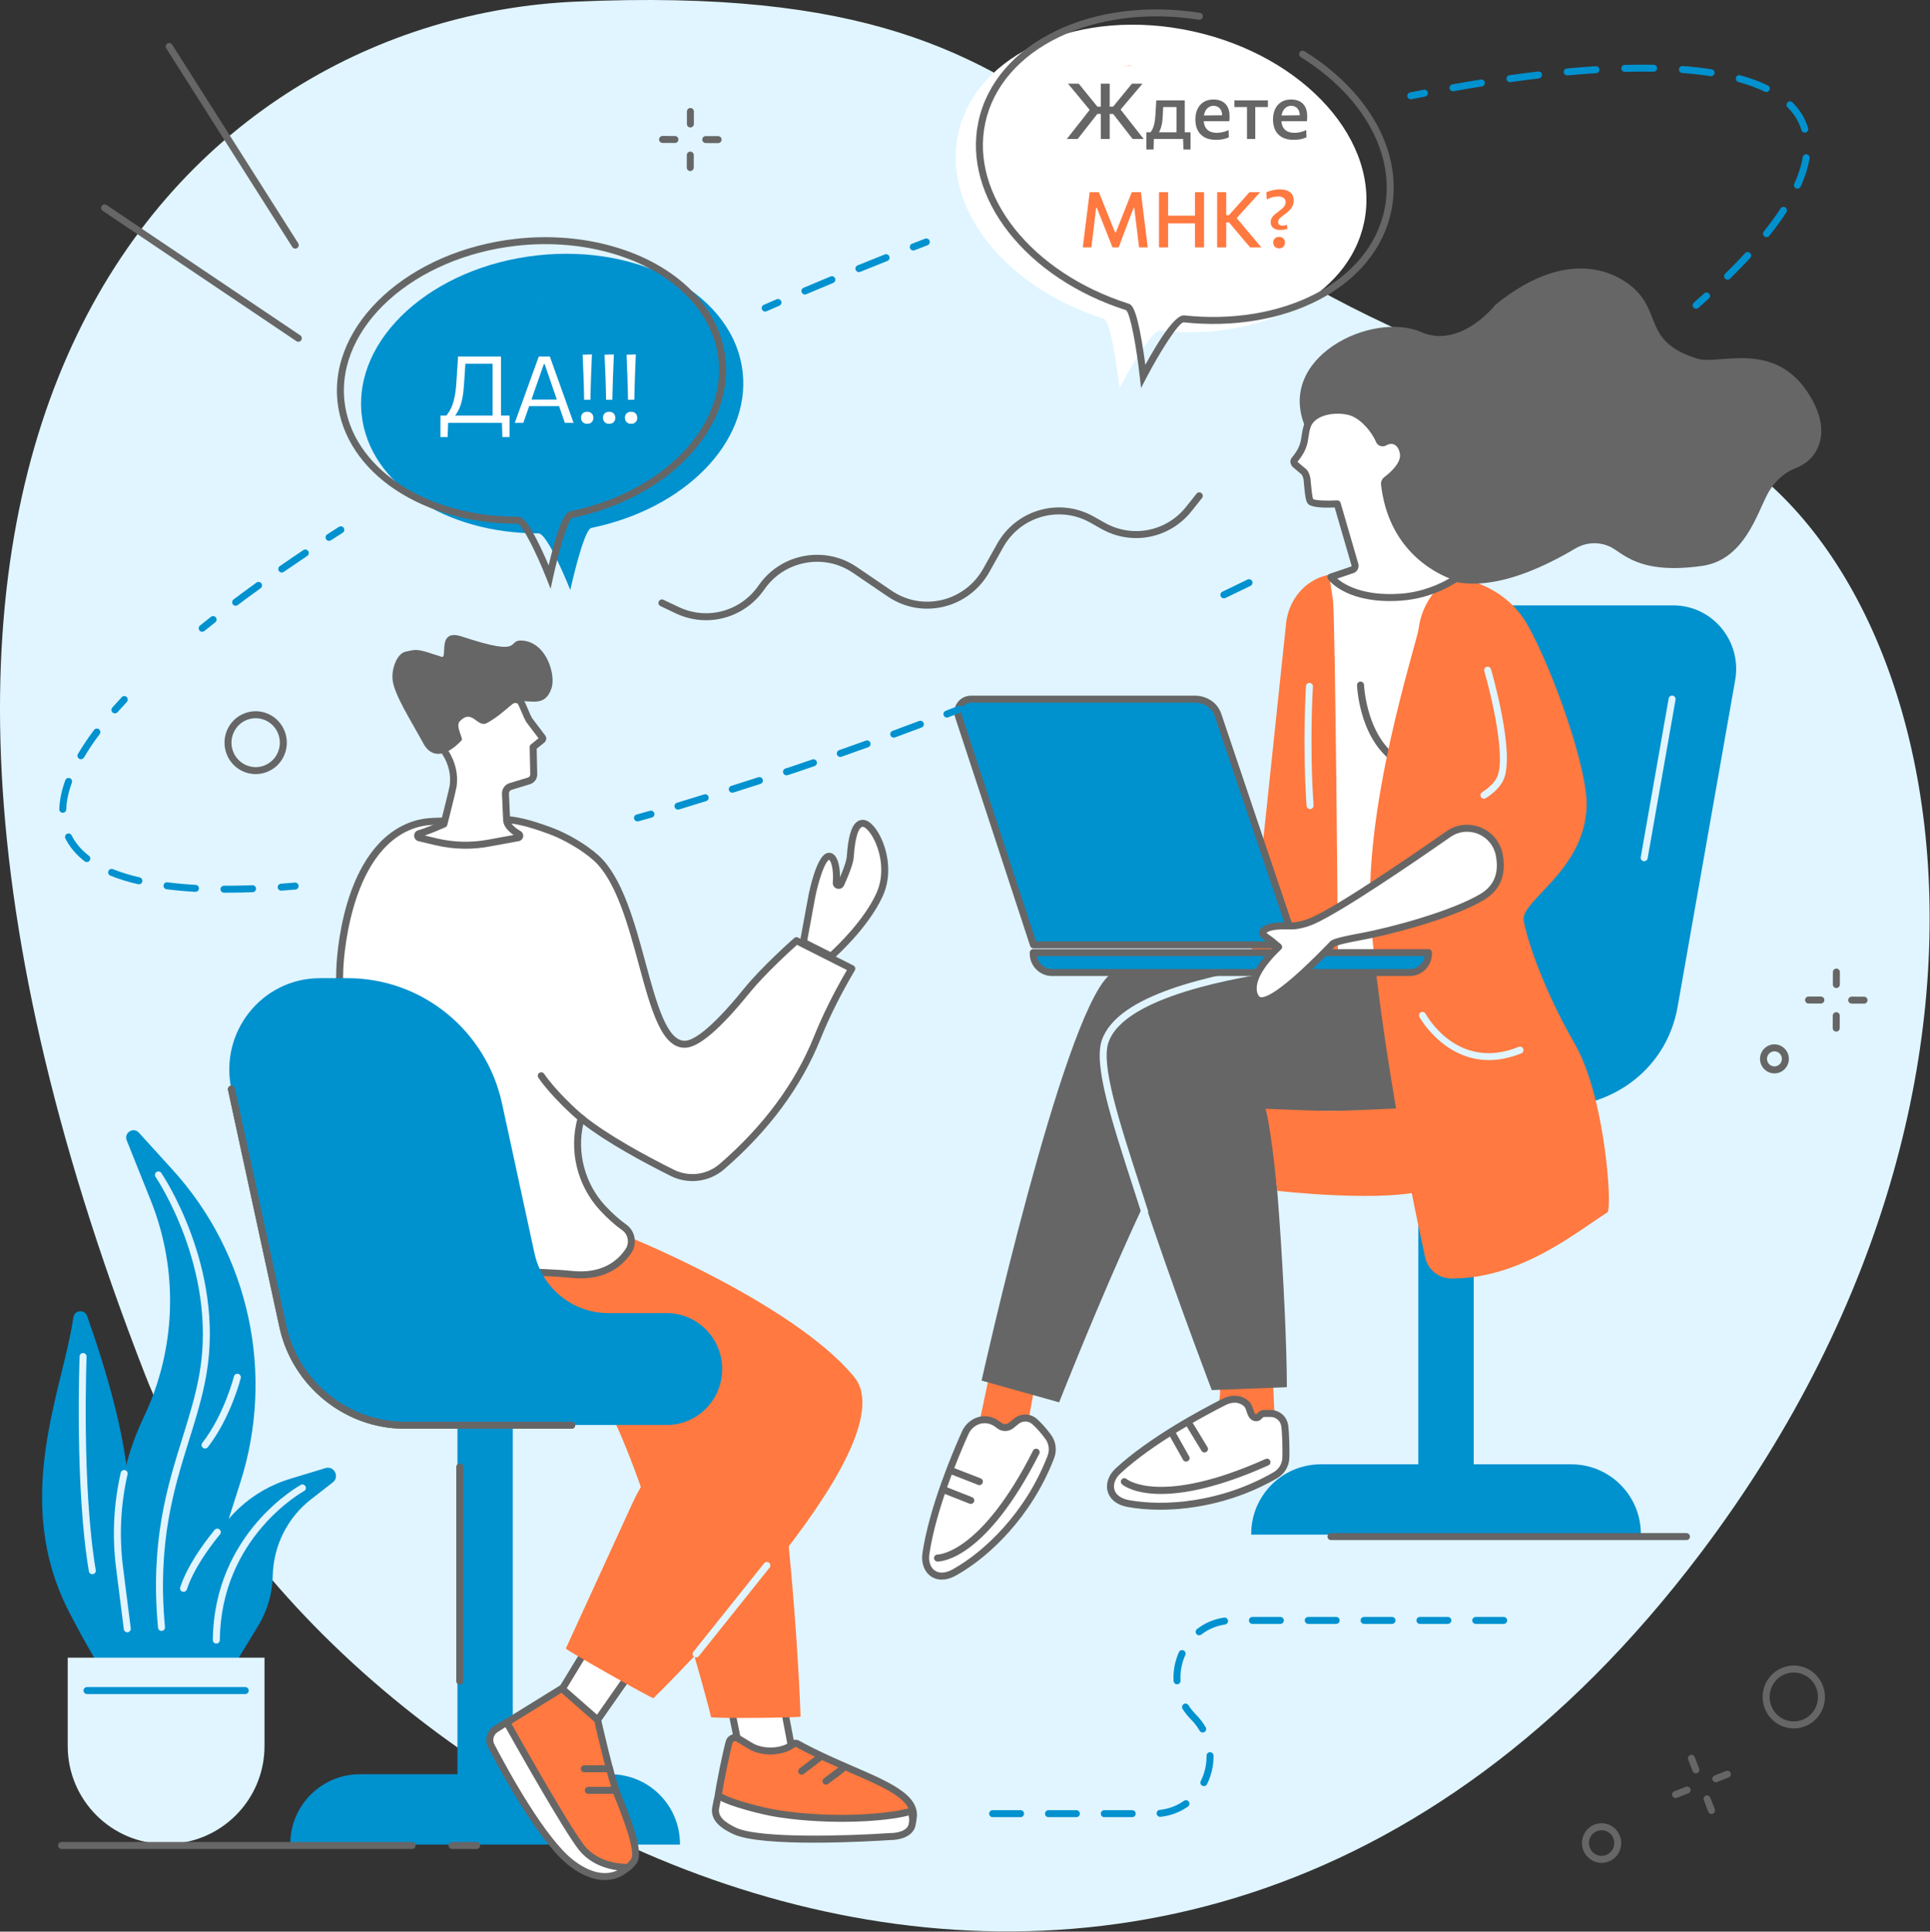
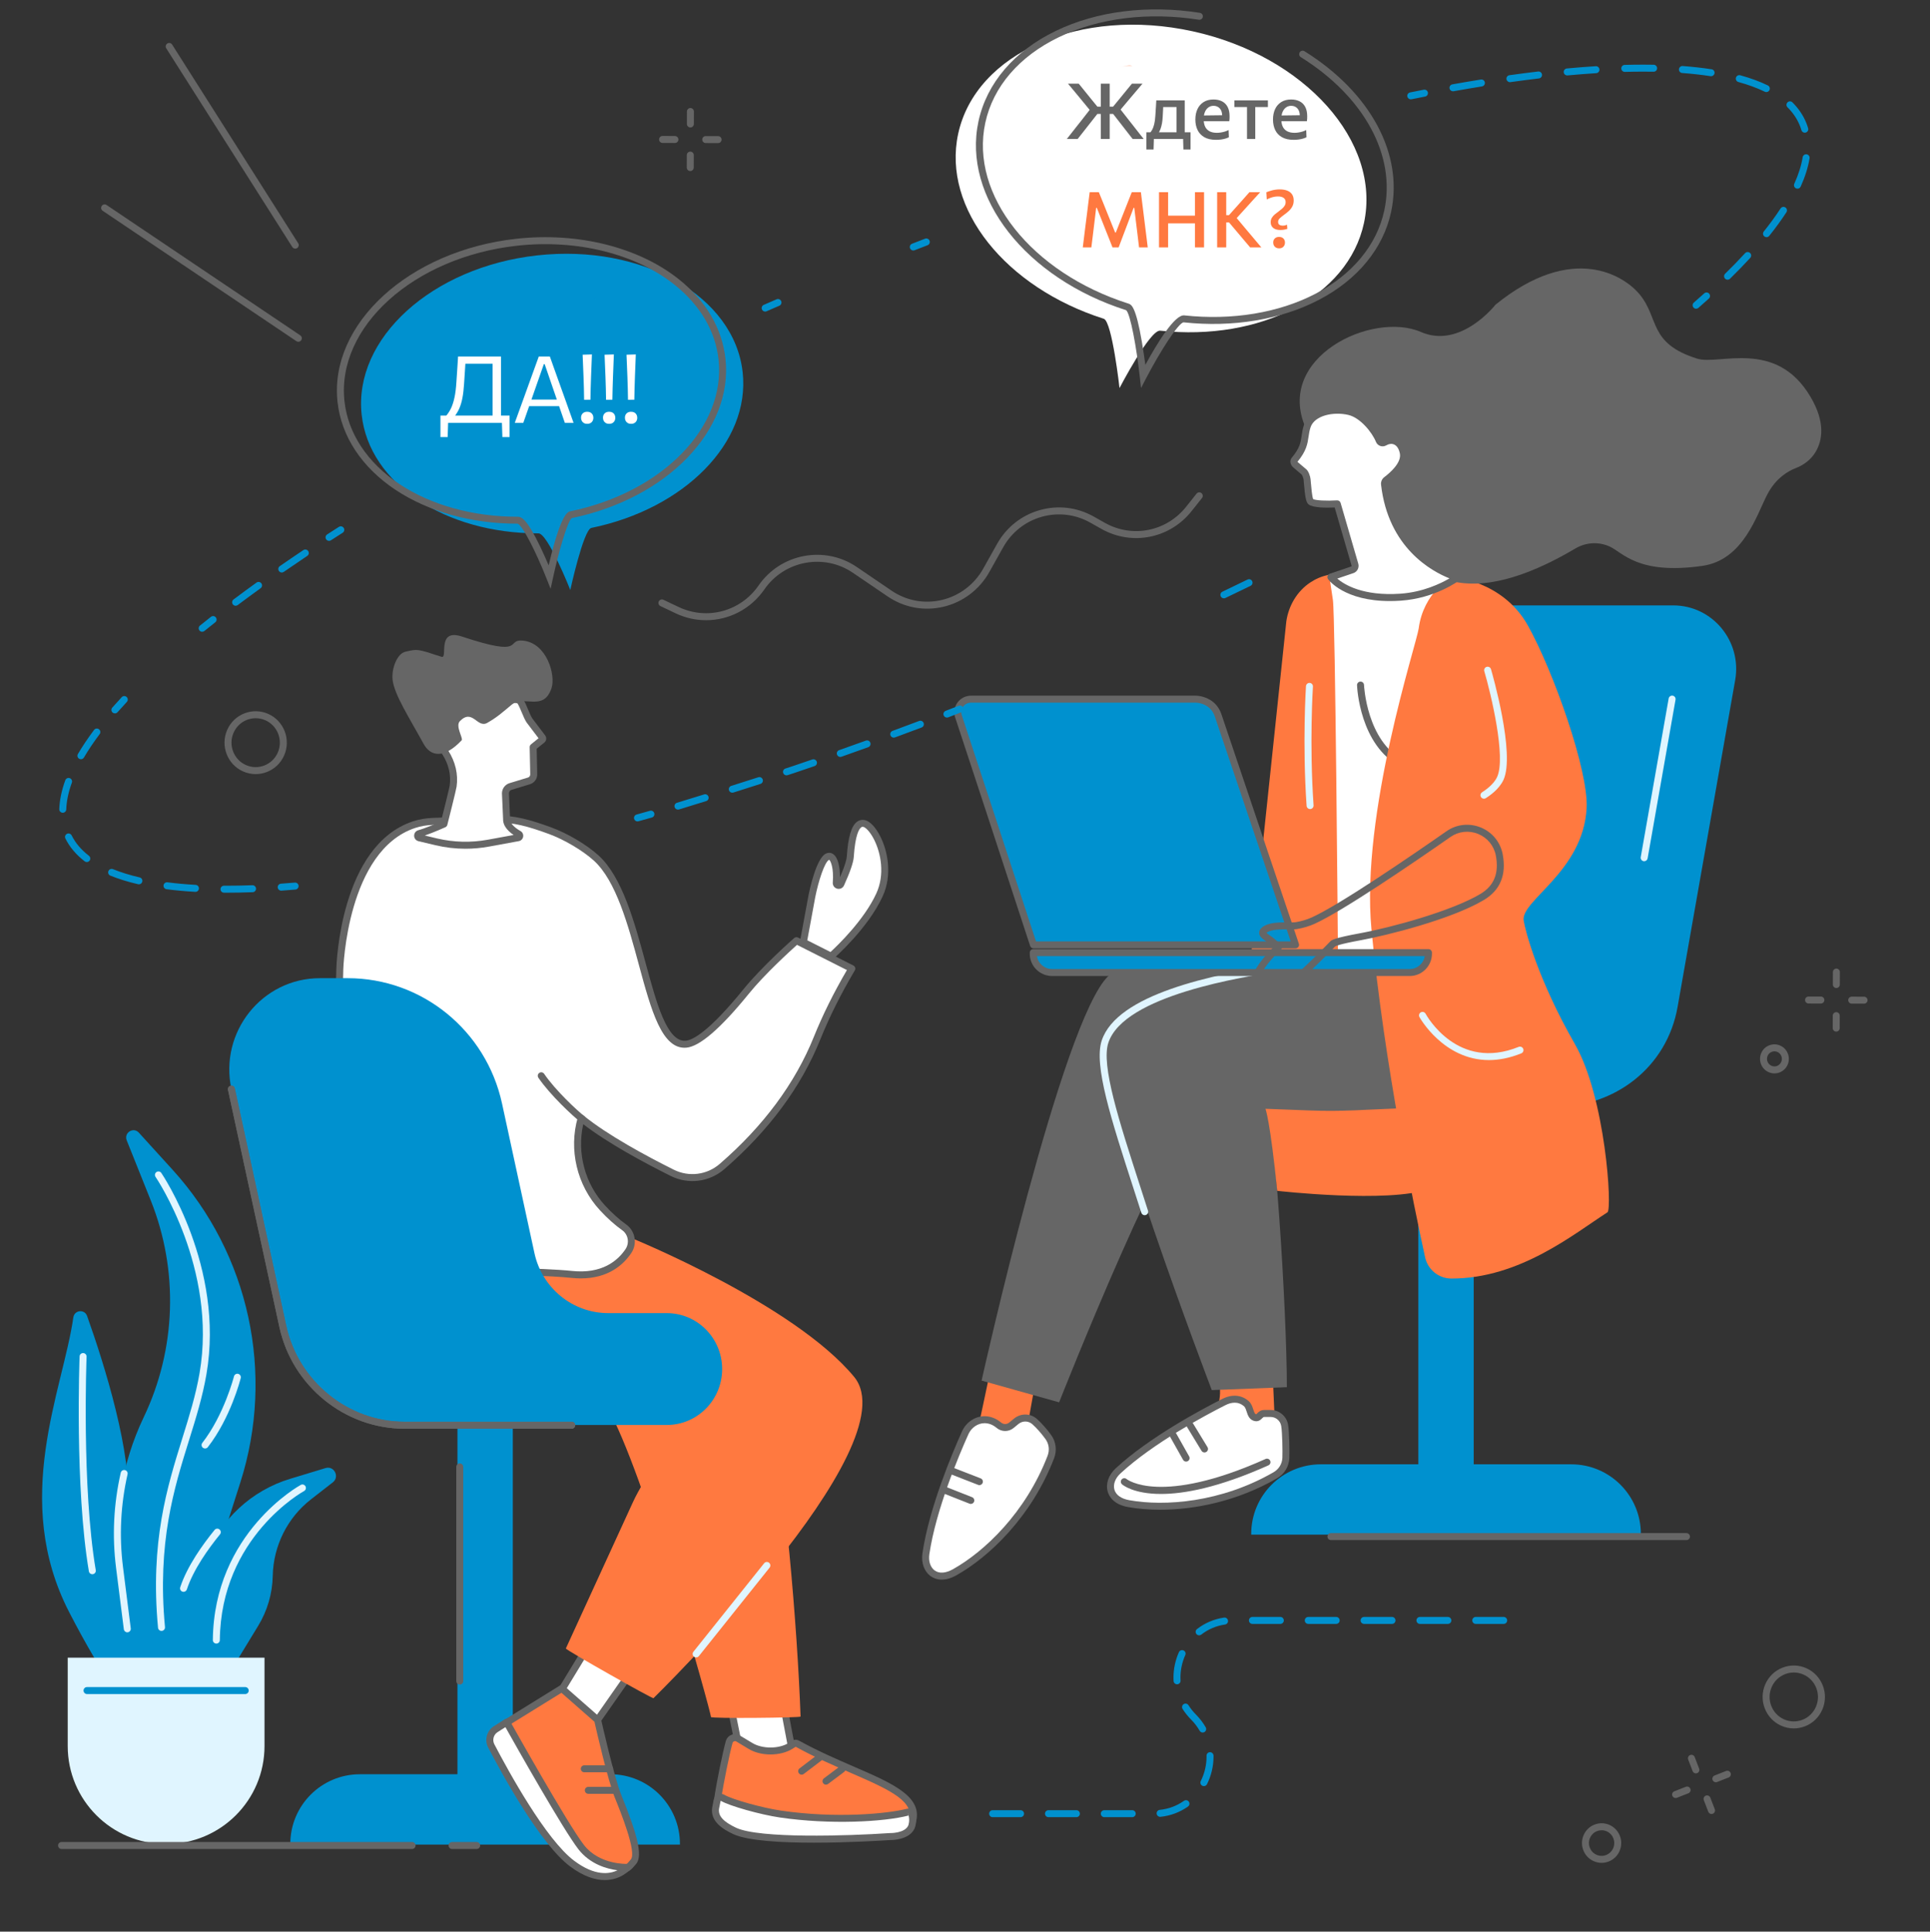
<svg xmlns="http://www.w3.org/2000/svg" width="996" height="997" viewBox="0 0 996 997" fill="none">
  <rect x="0" y="0" width="996" height="997" fill="#333333" stroke="none" />
-   <path d="M852.221 215.956C528.507 129.92 595.153 -12.377 296.83 0.862C100.007 9.597 -117.79 214.493 74.674 709.019C163.533 937.357 595.153 1175.61 877.606 801.675C1073.6 542.206 998.059 254.722 852.221 215.956Z" fill="#E0F5FF" />
  <path d="M704.391 572.842L801.995 571.425C833.391 571.425 860.245 550.925 865.745 519.706L895.464 351.013C899.005 330.92 883.703 312.472 863.484 312.472H750.203L704.391 572.842Z" fill="#0091CF" />
  <path d="M731.953 789.847H760.521V571.123L731.953 572.264V789.847Z" fill="#0091CF" />
  <path d="M681.625 755.8H810.854C830.693 755.8 846.781 771.888 846.781 791.732V792.107H645.703V791.732C645.703 771.888 661.786 755.8 681.625 755.8Z" fill="#0091CF" />
  <path d="M848.506 444.519C848.402 444.519 848.293 444.514 848.189 444.493C847.21 444.326 846.559 443.389 846.725 442.409L861.137 360.519C861.309 359.54 862.246 358.889 863.22 359.055C864.199 359.227 864.85 360.159 864.678 361.144L850.277 443.034C850.121 443.904 849.361 444.519 848.506 444.519Z" fill="#E0F5FF" />
  <path d="M512.678 698.878C512.918 699.868 501.293 753.076 501.293 753.076L528.007 748.602L536.053 703.618L512.678 698.878Z" fill="#FF7940" />
  <path d="M515.476 735.622C513.845 734.247 511.507 732.909 508.533 732.779C504.059 732.586 499.97 735.393 498.121 739.513C493.486 749.815 481.272 778.503 477.819 801.956C476.601 810.242 482.856 816.977 492.595 811.555C508.554 802.654 530.699 782.221 542.293 752.044C543.632 748.581 543.147 744.664 540.965 741.675C539.179 739.232 536.762 736.273 533.955 733.758C531.262 731.346 527.22 731.31 524.434 733.607L521.923 735.669C520.038 737.216 517.345 737.195 515.476 735.622Z" fill="white" />
  <path d="M508.11 734.571C504.626 734.571 501.303 736.815 499.766 740.253C494.834 751.216 482.99 779.206 479.6 802.216C479.069 805.841 480.162 809.081 482.459 810.664C484.772 812.263 488.058 812.019 491.714 809.982C507.954 800.925 529.324 780.779 540.615 751.394C541.746 748.461 541.329 745.227 539.511 742.737C537.293 739.701 535.016 737.128 532.751 735.097C530.725 733.284 527.709 733.243 525.574 734.993L523.063 737.06C520.522 739.154 516.839 739.128 514.313 736.998C512.511 735.487 510.543 734.67 508.459 734.581C508.339 734.576 508.225 734.571 508.11 734.571ZM486.011 815.321C483.418 815.321 481.553 814.414 480.412 813.628C476.98 811.258 475.303 806.685 476.037 801.69C479.49 778.232 491.48 749.878 496.475 738.769C498.668 733.894 503.548 730.758 508.61 730.982C511.464 731.102 514.246 732.232 516.636 734.243C517.834 735.253 519.574 735.269 520.777 734.274L523.287 732.211C526.808 729.321 531.798 729.404 535.152 732.414C537.605 734.612 540.053 737.373 542.418 740.612C544.964 744.086 545.543 748.602 543.975 752.685C532.339 782.977 510.256 803.763 493.47 813.123C490.548 814.758 488.053 815.321 486.011 815.321Z" fill="#666666" />
-   <path d="M483.882 805.977C483.82 805.977 483.778 805.971 483.752 805.971C482.757 805.935 481.981 805.107 482.013 804.107C482.054 803.117 482.877 802.346 483.867 802.367C484.263 802.367 506.247 801.867 533.127 748.716C533.575 747.831 534.658 747.477 535.549 747.93C536.435 748.372 536.789 749.456 536.341 750.346C508.877 804.643 486.033 805.977 483.882 805.977Z" fill="#666666" />
  <path d="M500.996 776.243C500.772 776.243 500.553 776.206 500.329 776.118L487.673 771.123C486.746 770.759 486.293 769.712 486.657 768.785C487.022 767.863 488.064 767.404 488.996 767.769L501.652 772.769C502.579 773.134 503.037 774.18 502.673 775.107C502.392 775.811 501.715 776.243 500.996 776.243Z" fill="#666666" />
  <path d="M505.433 766.539C505.22 766.539 504.996 766.503 504.782 766.414L489.928 760.633C489.001 760.274 488.537 759.232 488.902 758.305C489.261 757.373 490.303 756.914 491.23 757.274L506.089 763.06C507.011 763.42 507.47 764.466 507.11 765.394C506.834 766.102 506.152 766.539 505.433 766.539Z" fill="#666666" />
  <path d="M626.661 698.737C626.854 699.138 628.344 705.383 629.5 715.904C631.427 733.44 611.812 749.68 611.812 749.68L658.281 743.414L656.505 702.831L626.661 698.737Z" fill="#FF7940" />
  <path d="M647.553 731.638C644.829 730.742 645.448 726.529 643.219 724.534C639.865 721.544 635.657 721.607 631.646 723.628C621.625 728.68 594.25 743.211 576.943 759.237C570.829 764.904 571.48 774.112 582.438 776.086C600.391 779.315 630.334 777.523 658.157 761.451C661.344 759.602 663.422 756.258 663.584 752.539C663.719 749.513 663.579 739.461 662.969 735.711C662.381 732.133 659.261 729.544 655.667 729.544L652.433 729.555C650 729.565 649.86 732.404 647.553 731.638Z" fill="white" />
  <path d="M637.161 723.987C635.432 723.987 633.786 724.56 632.458 725.232C621.786 730.623 595.135 744.847 578.166 760.56C575.5 763.029 574.333 766.237 575.119 768.93C575.921 771.654 578.63 773.571 582.75 774.31C601.01 777.602 630.166 775.534 657.25 759.883C659.953 758.326 661.651 755.55 661.786 752.467C661.916 749.545 661.781 739.633 661.187 736.008C660.744 733.305 658.432 731.352 655.687 731.352C655.682 731.352 655.677 731.352 655.671 731.352L652.437 731.362C652.073 731.362 651.885 731.503 651.323 732.055C650.604 732.774 649.26 734.102 646.994 733.347C644.614 732.565 643.906 730.362 643.343 728.592C642.989 727.487 642.651 726.446 642.02 725.878C640.458 724.487 638.776 723.987 637.161 723.987ZM598.687 779.243C592.578 779.243 586.974 778.732 582.114 777.857C574.64 776.508 572.354 772.321 571.661 769.94C570.489 765.925 572.046 761.315 575.718 757.92C593.026 741.888 620.026 727.472 630.833 722.019C635.812 719.503 640.76 719.93 644.421 723.196C645.781 724.409 646.307 726.05 646.77 727.493C647.255 729.008 647.546 729.737 648.119 729.93C648.239 729.966 648.286 729.967 648.291 729.967C648.354 729.93 648.619 729.67 648.791 729.493C649.489 728.8 650.546 727.763 652.427 727.753H655.666C655.671 727.753 655.682 727.753 655.687 727.753C660.208 727.753 664.015 730.972 664.744 735.425C665.38 739.331 665.52 749.513 665.385 752.623C665.187 756.946 662.828 760.826 659.052 763.008C638.312 774.993 616.354 779.243 598.687 779.243Z" fill="#666666" />
  <path d="M599.168 771.102C584.986 771.102 579.434 766.477 579.028 766.123C578.283 765.466 578.21 764.331 578.866 763.581C579.523 762.836 580.648 762.763 581.398 763.409C581.658 763.628 599.017 777.279 653.111 753.045C654.017 752.633 655.08 753.045 655.486 753.951C655.892 754.857 655.486 755.925 654.58 756.331C628.778 767.894 610.976 771.102 599.168 771.102Z" fill="#666666" />
  <path d="M612.106 754.399C611.476 754.399 610.862 754.065 610.534 753.477L603.815 741.539C603.32 740.675 603.627 739.581 604.492 739.091C605.362 738.602 606.461 738.909 606.95 739.779L613.669 751.706C614.159 752.581 613.856 753.675 612.987 754.164C612.705 754.32 612.403 754.399 612.106 754.399Z" fill="#666666" />
  <path d="M621.599 749.675C620.989 749.675 620.396 749.373 620.057 748.815L612.489 736.383C611.974 735.534 612.239 734.425 613.088 733.904C613.937 733.388 615.052 733.659 615.568 734.508L623.135 746.935C623.656 747.784 623.385 748.894 622.536 749.414C622.239 749.591 621.922 749.675 621.599 749.675Z" fill="#666666" />
  <path d="M752.578 494.165C752.578 494.165 589.906 487.107 572.125 503.623C548 526.034 506.562 712.586 506.562 712.586L546.573 723.81C546.573 723.81 606.859 570.706 621.797 570.706C636.734 570.706 777.578 565.68 777.578 565.68L752.578 494.165Z" fill="#666666" />
  <path d="M784.581 489.029C784.581 489.029 806.034 552.035 788.962 563.529C771.889 575.019 648.826 574.045 653.092 572.602C657.363 571.165 664.102 675.769 664.102 715.993L625.352 717.493C625.352 717.493 563.607 555.722 570.264 537.66C582.17 505.342 673.831 497.941 703.159 493.618C709.201 492.732 784.581 489.029 784.581 489.029Z" fill="#666666" />
  <path d="M590.72 627.227C589.959 627.227 589.256 626.732 589.006 625.972C587.616 621.623 586.23 617.341 584.876 613.154C573.412 577.722 564.366 549.737 568.553 537.091C576.454 513.232 625.09 503.086 660.991 497.529C661.975 497.378 662.892 498.055 663.048 499.034C663.199 500.018 662.522 500.94 661.543 501.097C641.402 504.211 580.095 513.696 571.975 538.227C568.152 549.758 577.491 578.623 588.303 612.05C589.657 616.237 591.048 620.518 592.433 624.873C592.741 625.821 592.22 626.836 591.272 627.138C591.09 627.19 590.907 627.227 590.72 627.227Z" fill="#E0F5FF" />
  <path d="M560.152 406.675C558.808 406.331 557.272 406.716 556.584 407.951C556.094 408.831 556.141 410.357 556.35 411.81C556.636 413.831 557.761 420.164 556.678 421.873C555.949 423.024 555.303 424.654 555.261 426.821C555.089 435.289 561.662 436.826 567.605 438.8C573.542 440.768 587.1 440.643 590.917 435.388C594.74 430.133 583.089 420.805 570.579 419.097C566.344 418.513 567.063 417.914 566.558 416.185C566.209 415.008 564.574 410.018 563.73 408.977C562.787 407.821 561.532 407.029 560.152 406.675Z" fill="white" />
  <path d="M559.2 408.362C558.768 408.362 558.336 408.503 558.158 408.831C558.143 408.852 557.83 409.445 558.132 411.555L558.247 412.3C559.039 417.508 559.304 421.086 558.2 422.841C557.476 423.987 557.091 425.347 557.059 426.857C556.94 433.117 560.757 434.675 566.992 436.701L568.174 437.091C574.028 439.029 586.403 438.544 589.461 434.326C589.778 433.893 590.132 433.149 589.533 431.753C587.768 427.612 579.45 422.128 570.336 420.878C566.794 420.393 565.455 419.784 564.971 417.315C564.94 417.128 564.898 416.93 564.83 416.695C564.304 414.909 562.856 410.805 562.325 410.102C561.648 409.268 560.737 408.685 559.705 408.419C559.549 408.383 559.377 408.362 559.2 408.362ZM576.565 441.789C572.888 441.789 569.403 441.294 567.039 440.513L565.877 440.133C560.268 438.305 553.278 436.039 553.461 426.789C553.502 424.607 554.075 422.628 555.158 420.909C555.419 420.399 555.554 418.565 554.684 412.836L554.57 412.065C554.242 409.82 554.388 408.19 555.007 407.076C556.033 405.232 558.33 404.352 560.601 404.93C562.388 405.393 563.95 406.393 565.127 407.836C566.403 409.409 568.268 415.623 568.283 415.68C568.388 416.034 568.455 416.347 568.507 416.623C568.523 416.706 568.533 416.779 568.549 416.841C568.783 416.94 569.372 417.107 570.825 417.31C580.466 418.628 590.351 424.472 592.846 430.341C593.794 432.555 593.627 434.732 592.377 436.445C589.528 440.362 582.773 441.789 576.565 441.789Z" fill="#666666" />
  <path d="M754.121 302.185C754.121 302.185 779.704 287.394 797.871 412.446C797.871 412.446 766.72 479.675 766.173 489.123C765.621 498.571 683.71 494.461 683.71 494.461L681.84 351.118L662.73 350.196L666.824 317.118C669.371 307.477 680.09 300.55 687.293 297.972L754.121 302.185Z" fill="white" />
  <path d="M685.485 492.742C690.683 492.977 707.053 493.628 723.543 493.545C761.506 493.341 764.199 489.425 764.381 488.977C764.918 479.664 792.964 418.763 796.006 412.175C783.746 328.102 768.381 308.576 760.298 304.42C757.037 302.742 755.074 303.722 754.99 303.768C754.699 303.914 754.339 304.008 754.011 303.987L687.553 299.795C679.891 302.633 670.819 309.295 668.595 317.461L664.756 348.492L681.923 349.315C682.876 349.362 683.626 350.143 683.641 351.091L685.485 492.742ZM720.48 497.154C701.605 497.154 683.808 496.274 683.615 496.263C682.673 496.216 681.923 495.44 681.907 494.487L680.058 352.836L662.641 351.992C662.141 351.972 661.673 351.737 661.35 351.357C661.032 350.977 660.881 350.472 660.944 349.972L665.037 316.893C665.043 316.815 665.063 316.737 665.084 316.659C667.99 305.628 680.037 298.654 686.688 296.279C686.918 296.196 687.162 296.154 687.407 296.175L753.787 300.362C754.959 299.893 757.782 299.19 761.636 301.065C772.376 306.268 787.678 329.768 799.652 412.185C799.699 412.534 799.652 412.888 799.501 413.206C790.876 431.815 768.402 481.758 767.97 489.227C767.74 493.17 762.345 496.857 724.746 497.138C723.329 497.149 721.891 497.154 720.48 497.154Z" fill="#666666" />
  <path d="M645.625 493.086L663.833 320.633C665.042 312.56 669.38 305.185 676.125 300.68C678.766 298.914 681.922 297.456 685.615 296.727C685.615 296.727 685.552 293.383 687.859 309.685C689.109 318.539 690.411 485.815 690.469 492.961L645.625 493.086Z" fill="#FF7940" />
  <path d="M723.564 395.925C723.282 395.925 722.996 395.857 722.725 395.716C701.704 384.628 700.361 354.925 700.314 353.664C700.277 352.675 701.048 351.836 702.043 351.805C703.048 351.758 703.876 352.539 703.913 353.529C703.923 353.82 705.236 382.419 724.407 392.529C725.288 392.992 725.626 394.081 725.163 394.966C724.835 395.576 724.215 395.925 723.564 395.925Z" fill="#666666" />
  <path d="M721.178 572.112L698.944 573.091C691.194 573.43 683.434 573.451 675.678 573.159L653.059 572.305C653.059 572.305 655.449 578.18 659.126 614.649C659.126 614.649 716.309 621.185 737.642 613.659C758.975 606.144 721.178 572.112 721.178 572.112Z" fill="#FF7940" />
  <path d="M749.046 297.742C749.046 297.742 775.38 299.352 788.505 322.893C801.635 346.424 819.838 397.81 818.796 417.117C817.031 449.883 784.755 464.747 786.307 475.107C787.057 480.143 793.703 505.711 812.786 538.982C828.51 566.378 832.109 624.086 829.552 625.732C812.281 636.82 784.322 659.94 749.036 659.919C742.51 659.914 736.854 655.393 735.442 648.961C729.812 623.279 714.302 548.836 707.755 479.648C702.093 419.732 731.13 332.029 732.13 324.372C734.557 305.805 749.046 297.742 749.046 297.742Z" fill="#FF7940" />
  <path d="M542.945 501.972H727.456C732.826 501.972 737.174 497.618 737.174 492.248V491.69H533.227V492.248C533.227 497.618 537.576 501.972 542.945 501.972Z" fill="#0091CF" />
  <path d="M535.121 493.493C535.72 497.274 539.001 500.175 542.944 500.175H727.454C731.397 500.175 734.673 497.274 735.272 493.493H535.121ZM727.454 503.774H542.944C536.595 503.774 531.418 498.607 531.418 492.248V491.69C531.418 490.701 532.225 489.894 533.225 489.894H737.173C738.168 489.894 738.975 490.701 738.975 491.69V492.248C738.975 498.607 733.809 503.774 727.454 503.774Z" fill="#666666" />
  <path d="M533.335 487.685H668.59L628.58 369.102C627.778 366.716 626.273 364.607 624.195 363.196C621.997 361.696 619.361 360.862 616.601 360.862H501.179C496.257 360.862 493.09 365.67 494.7 369.909C495.335 371.591 533.335 487.685 533.335 487.685Z" fill="#0091CF" />
  <path d="M534.635 485.883H666.083L626.874 369.675C626.171 367.602 624.864 365.826 623.176 364.68C621.239 363.363 618.963 362.665 616.598 362.665H501.176C499.447 362.665 497.906 363.456 496.952 364.842C496.041 366.165 495.827 367.821 496.38 369.274C496.994 370.904 530.327 472.722 534.635 485.883ZM668.588 489.493H533.327C532.557 489.493 531.864 488.988 531.619 488.248C518.536 448.269 493.619 372.217 493.005 370.545C492.036 367.988 492.406 365.092 493.989 362.795C495.624 360.425 498.244 359.061 501.176 359.061H616.598C619.687 359.061 622.666 359.977 625.202 361.701C627.531 363.285 629.338 365.706 630.286 368.524L670.296 487.107C670.484 487.66 670.39 488.264 670.051 488.738C669.718 489.206 669.171 489.493 668.588 489.493Z" fill="#666666" />
-   <path d="M652.484 480.034C649.755 482.175 653.937 483.711 656.609 486.024C660.338 489.263 659.995 488.602 659.703 488.888C639.838 508.003 648.708 515.722 648.708 515.722C655.286 521.883 684.865 490.029 687.807 487.154C688.865 486.128 695.307 484.722 701.984 483.503C717.625 480.649 749.469 472.17 764.859 462.977C773.536 457.795 775.38 449.977 773.708 441.217C771.422 429.211 757.464 423.576 747.526 430.503C726.802 444.956 692.161 468.56 677.797 475.123C675.021 476.388 672.068 477.232 669.052 477.743C665.583 478.336 656.521 476.857 652.484 480.034Z" fill="white" />
  <path d="M660.833 490.294C650.641 500.133 648.516 506.565 648.531 510.222C648.552 513.06 649.859 514.331 649.917 514.383C650.719 515.133 656.042 517.237 684.917 487.529C685.693 486.732 686.261 486.154 686.552 485.862C687.156 485.274 688.281 484.18 701.662 481.732C718.089 478.732 749.24 470.206 763.938 461.43C771.063 457.18 773.677 450.675 771.938 441.55C770.979 436.524 767.563 432.367 762.807 430.425C758.057 428.492 752.724 429.076 748.552 431.987C728.688 445.841 693.172 470.076 678.542 476.758C675.766 478.029 672.672 478.956 669.359 479.524C668.136 479.727 666.49 479.716 664.599 479.701C660.927 479.675 655.906 479.638 653.599 481.451C653.589 481.461 653.578 481.466 653.568 481.477C653.974 481.883 654.839 482.487 655.453 482.914C656.193 483.43 657.037 484.013 657.792 484.664C659.354 486.024 660.198 486.69 660.599 487.003C661.089 487.393 661.766 487.925 661.662 488.945C661.609 489.482 661.281 489.992 660.833 490.294ZM650.849 518.284C649.479 518.284 648.365 517.867 647.479 517.039C647.276 516.857 645.042 514.8 644.938 510.498C644.787 504.388 648.891 497.117 657.156 488.857C656.708 488.482 656.141 488.003 655.427 487.388C654.828 486.862 654.099 486.362 653.401 485.873C651.578 484.607 649.849 483.409 649.797 481.513C649.766 480.435 650.292 479.461 651.37 478.617C654.667 476.024 660.188 476.06 664.625 476.102C666.281 476.112 667.849 476.123 668.75 475.972C671.761 475.456 674.552 474.617 677.052 473.482C691.427 466.914 726.729 442.81 746.495 429.029C751.672 425.414 758.276 424.69 764.167 427.097C770.057 429.492 774.281 434.643 775.474 440.878C777.505 451.524 774.245 459.472 765.781 464.524C749.083 474.492 715.813 482.81 702.313 485.279C691.057 487.331 689.261 488.32 689.011 488.492C688.787 488.722 688.245 489.279 687.5 490.039C668.839 509.242 657.177 518.284 650.849 518.284Z" fill="#666666" />
  <path d="M765.823 412.253C765.234 412.253 764.656 411.961 764.307 411.435C763.76 410.596 763.995 409.482 764.828 408.935C766.292 407.982 770.724 405.081 772.594 401.065C777.307 390.956 769.427 358.195 765.989 346.424C765.713 345.471 766.255 344.466 767.213 344.19C768.167 343.909 769.167 344.456 769.448 345.414C769.963 347.195 782.104 389.19 775.864 402.586C773.552 407.534 768.474 410.862 766.802 411.956C766.495 412.148 766.161 412.253 765.823 412.253Z" fill="#E0F5FF" />
  <path d="M676.08 417.597C675.143 417.597 674.351 416.868 674.283 415.92C672.049 383.623 673.945 354.451 673.966 354.16C674.028 353.165 674.893 352.415 675.882 352.477C676.872 352.545 677.627 353.404 677.554 354.394C677.539 354.686 675.658 383.628 677.882 415.67C677.945 416.66 677.2 417.524 676.21 417.592C676.164 417.592 676.122 417.597 676.08 417.597Z" fill="#E0F5FF" />
  <path d="M768.393 547.159C744.893 547.159 732.664 525.221 732.518 524.95C732.044 524.075 732.372 522.982 733.247 522.508C734.117 522.034 735.211 522.357 735.685 523.226C736.351 524.45 752.362 553.018 783.737 540.346C784.659 539.976 785.711 540.424 786.08 541.346C786.455 542.263 786.008 543.315 785.091 543.685C779.008 546.143 773.44 547.159 768.393 547.159Z" fill="#E0F5FF" />
  <path d="M926.734 241.607C930.958 239.987 934.666 237.149 936.984 233.232C940.416 227.44 942.213 218.143 934.322 204.795C916.489 174.649 887.145 188.664 875.854 185.117C850.567 177.159 856.447 164.399 846.114 151.893C838.38 142.539 811.776 124.815 771.755 157.274C771.755 157.274 753.833 180.3 733.302 171.362C708.067 160.388 657.671 184.545 673.885 221.029C678.567 231.55 686.916 239.664 697.057 244.112C698.895 244.909 700.906 245.696 703.088 246.409C709.411 248.492 714.317 253.8 715.947 260.612C721.239 282.8 740.994 325.701 812.979 283.107C818.406 279.899 824.875 279.524 830.526 282.018C837.468 285.081 845.062 296.821 878.437 292.091C899.874 289.06 906.536 265.664 912.13 255.039C916.588 246.581 923.041 243.024 926.734 241.607Z" fill="#666666" />
  <path d="M714.516 228.3C713.49 228.914 712.183 228.482 711.735 227.373C709.594 222.112 703.193 214.013 696.183 212.394C687.193 210.321 676.86 213.117 674.6 220.013C672.631 226.024 674.542 229.659 667.98 237.456C667.355 238.201 667.896 239.399 668.672 239.982L672.797 243.466C673.678 244.128 674.417 246.352 674.527 247.446C674.85 250.831 675.277 258.024 676.449 258.956C678.725 260.763 690.1 260.06 690.1 260.06L699.219 291.435C699.568 292.628 698.865 293.867 697.672 294.175L686.813 297.862C686.813 297.862 695.532 310.081 722.761 308.237C740.162 307.065 752.131 298.039 752.131 298.039C752.131 298.039 719.063 289.987 714.49 249.972C714.396 249.097 714.771 248.222 715.475 247.696C718.172 245.67 725.443 239.685 724.172 233.633C722.818 227.196 718.016 226.216 714.516 228.3Z" fill="white" />
  <path d="M690.11 298.643C693.787 301.784 703.423 307.742 722.636 306.44C734.292 305.649 743.516 301.175 748.027 298.534C739.037 294.977 716.438 282.883 712.709 250.18C712.532 248.669 713.178 247.164 714.397 246.258C717.147 244.185 723.428 238.857 722.412 234.003C721.917 231.643 720.886 230.06 719.438 229.425C718.235 228.893 716.777 229.055 715.433 229.852C714.49 230.409 713.365 230.534 712.334 230.185C711.303 229.847 710.48 229.065 710.068 228.05C708.068 223.143 701.99 215.586 695.772 214.149C687.985 212.352 678.303 214.503 676.313 220.57C675.751 222.294 675.532 223.789 675.298 225.378C674.777 228.992 674.23 232.727 669.579 238.347C669.626 238.419 669.683 238.498 669.761 238.55L673.964 242.091C675.35 243.138 676.188 245.987 676.313 247.268C676.365 247.8 676.417 248.419 676.48 249.091C676.673 251.3 677.11 256.383 677.688 257.623C678.959 258.294 684.548 258.602 689.99 258.263C690.824 258.206 691.589 258.748 691.829 259.56L700.954 290.93C701.251 291.966 701.115 293.102 700.584 294.039C700.053 294.956 699.209 295.617 698.193 295.899L690.11 298.643ZM717.272 310.232C693.714 310.232 685.704 299.404 685.35 298.909C685.016 298.445 684.928 297.852 685.105 297.31C685.277 296.768 685.699 296.341 686.24 296.154L697.089 292.466C697.131 292.456 697.183 292.435 697.225 292.425C697.355 292.393 697.417 292.31 697.454 292.253C697.49 292.185 697.532 292.076 697.49 291.94L688.772 261.935C684.652 262.123 677.579 262.154 675.324 260.367C673.975 259.289 673.511 256.56 672.891 249.399C672.834 248.742 672.782 248.138 672.735 247.617C672.641 246.722 672.032 245.201 671.693 244.888L667.511 241.357C666.678 240.732 666.048 239.654 665.928 238.602C665.829 237.748 666.074 236.925 666.6 236.294C670.798 231.31 671.23 228.32 671.735 224.857C671.975 223.195 672.225 221.466 672.891 219.451C675.574 211.253 687.282 208.498 696.584 210.643C704.407 212.445 711.136 221.112 713.402 226.69L714.516 228.3L713.594 226.753C715.949 225.357 718.605 225.128 720.886 226.128C722.673 226.909 725.001 228.779 725.933 233.258C727.329 239.893 720.657 246.055 716.558 249.138C716.36 249.284 716.256 249.529 716.287 249.768C720.647 287.998 751.261 295.966 752.563 296.289C753.24 296.451 753.756 296.992 753.897 297.669C754.037 298.352 753.772 299.055 753.214 299.472C752.709 299.857 740.615 308.836 722.881 310.034C720.917 310.169 719.053 310.232 717.272 310.232Z" fill="#666666" />
  <path d="M494.466 69.107C486.133 107.784 519.097 148.456 569.617 164.534C569.643 164.539 569.664 164.55 569.69 164.56C573.94 166.295 577.742 200.295 577.742 200.295C577.742 200.295 593.466 170.107 598.716 170.675C650.274 176.242 695.685 153.196 703.888 115.123C712.925 73.175 673.373 28.873 615.539 16.164C557.711 3.461 503.503 27.164 494.466 69.107Z" fill="white" />
  <path d="M588.846 200.279L588.19 194.409C586.508 179.352 583.367 162.055 581.185 160.117C529.336 143.591 496.534 101.685 504.95 62.638C509.2 42.909 523.372 26.326 544.857 15.951C566.039 5.722 592.445 2.414 619.232 6.633C620.216 6.784 620.883 7.706 620.732 8.69C620.575 9.67 619.653 10.341 618.674 10.19C592.612 6.086 566.95 9.284 546.424 19.196C525.961 29.081 512.482 44.774 508.471 63.399C500.445 100.638 532.232 140.758 582.409 156.727L582.612 156.795C583.867 157.31 586.195 158.263 589.325 176.685C590.044 180.92 590.638 185.128 591.07 188.341C597.331 176.836 606.289 162.263 611.153 162.789C635.909 165.466 659.992 161.482 678.971 151.571C697.971 141.659 710.544 126.414 714.372 108.659C720.497 80.232 703.992 49.904 671.304 29.492C670.461 28.966 670.2 27.852 670.726 27.008C671.252 26.164 672.367 25.909 673.211 26.44C707.226 47.675 724.346 79.466 717.893 109.414C713.836 128.242 700.607 144.352 680.633 154.769C661.034 165.003 636.221 169.117 610.768 166.373C608.049 166.769 598.627 181.513 591.575 195.039L588.846 200.279Z" fill="#666666" />
  <path d="M649.807 113.899C648.281 108.472 642.989 105.42 637.994 107.065C633 108.716 630.187 114.461 631.718 119.878C633.244 125.305 638.531 128.368 643.531 126.711C648.52 125.06 651.333 119.326 649.807 113.899Z" fill="#FF7940" />
  <path d="M583.745 93.284L591.547 91.784C592.636 91.581 593.365 90.539 593.198 89.43L584.928 35.404C584.745 34.242 583.646 33.456 582.495 33.669L570.662 35.951C569.511 36.169 568.776 37.31 569.037 38.461L581.349 91.711C581.599 92.8 582.657 93.498 583.745 93.284Z" fill="#FF7940" />
  <path d="M597.654 105.128C595.685 101.899 591.716 100.873 588.779 102.841C585.841 104.815 585.06 109.034 587.024 112.268C588.997 115.508 592.971 116.529 595.904 114.555C598.841 112.586 599.622 108.362 597.654 105.128Z" fill="#FF7940" />
  <path d="M383.266 192.206C387.224 228.513 353.083 262.649 305.177 272.487C305.151 272.493 305.13 272.498 305.104 272.503C301.042 273.685 294.307 304.529 294.307 304.529C294.307 304.529 282.755 275.289 277.88 275.295C230.026 275.383 190.536 249.821 186.641 214.071C182.344 174.69 222.875 137.868 277.177 131.826C331.474 125.789 378.969 152.821 383.266 192.206Z" fill="#0091CF" />
  <path d="M267.224 266.711C269.395 266.711 272.312 268.612 278.885 282.346C280.505 285.732 282.005 289.138 283.145 291.815C286.224 278.68 290.26 265.06 293.948 263.992L294.156 263.94C341.666 254.185 374.619 220.513 370.817 185.617C369.218 170.971 361.421 157.649 348.26 147.096C328.151 130.971 297.666 123.393 266.713 126.836C213.489 132.758 173.588 168.758 177.77 207.096C179.583 223.732 189.651 238.909 206.114 249.841C222.505 260.721 244.109 266.711 266.963 266.711C267.052 266.711 267.135 266.711 267.224 266.711ZM284.151 303.909L281.974 298.409C276.854 285.44 269.661 271.055 267.125 270.305C267.02 270.305 266.911 270.305 266.802 270.305C243.364 270.305 221.083 264.102 204.119 252.841C186.75 241.31 176.119 225.201 174.187 207.487C169.796 167.18 211.119 129.399 266.317 123.258C298.187 119.711 329.671 127.57 350.51 144.284C364.437 155.445 372.692 169.607 374.395 185.227C378.401 221.94 344.291 257.263 295.031 267.435C292.849 269.175 288.359 284.628 285.411 298.128L284.151 303.909Z" fill="#666666" />
-   <path d="M271.781 238.159C271.5 233.321 274.557 229.758 279.099 229.524C283.646 229.295 286.958 232.534 287.234 237.373C287.5 241.951 284.714 245.638 279.906 245.878C275.359 246.112 272.042 242.737 271.781 238.159ZM273.589 219.706L273.135 216.315C271.953 209.295 273.849 201.461 279.891 193.284C285.339 186.055 288.297 180.795 287.958 174.904C287.578 168.237 282.823 165.013 274.635 165.295C269.958 165.529 265.047 168.456 261.943 171.102L258.5 160.925C262.604 157.571 269.891 155.102 276.771 154.753C291.708 153.993 298.995 162.94 299.568 172.873C300.073 181.769 295.505 188.425 289.698 196.201C284.37 203.289 282.625 209.149 283.396 215.795L283.719 219.19L273.589 219.706Z" fill="white" />
  <path d="M92.929 907.873C92.929 907.873 71.236 901.092 35.7 832.112C5.705 773.883 32.444 717.618 37.846 679.982C38.392 676.133 43.648 675.576 44.944 679.232C53.939 704.524 68.408 750.508 66.07 778.826C62.694 819.628 92.929 907.873 92.929 907.873Z" fill="#0091CF" />
  <path d="M69.411 870.159L61.682 809.039C58.333 782.508 62.671 755.565 74.177 731.471C90.942 696.372 92.26 655.758 77.807 619.622L65.395 588.601C63.828 584.68 68.822 581.497 71.65 584.617L89.078 603.794C128.619 647.31 141.968 708.919 124.041 765.127L91.927 865.831L69.411 870.159Z" fill="#0091CF" />
  <path d="M65.691 842.513C64.795 842.513 64.019 841.846 63.904 840.935L59.899 809.263C57.821 792.82 58.633 776.294 62.316 760.138C62.534 759.164 63.503 758.56 64.472 758.784C65.441 759.003 66.05 759.966 65.826 760.94C62.243 776.685 61.451 792.789 63.472 808.815L67.477 840.482C67.602 841.471 66.904 842.367 65.92 842.497C65.841 842.508 65.763 842.513 65.691 842.513Z" fill="#E0F5FF" />
  <path d="M79.375 872.165L106.177 803.67C113.802 784.185 129.849 769.305 149.724 763.284L168 757.743C172.438 756.404 175.417 762.264 171.745 765.118L160.51 773.862C148.339 783.331 141.073 797.862 140.755 813.373C140.568 822.493 137.974 831.389 133.24 839.159L115.078 868.961L79.375 872.165Z" fill="#0091CF" />
  <path d="M83.341 841.784C82.424 841.784 81.638 841.086 81.549 840.149C77.414 795.857 86.284 767.409 94.107 742.316C97.659 730.92 101.013 720.159 102.992 708.685C112.273 654.795 80.596 607.925 80.273 607.456C79.711 606.638 79.919 605.519 80.737 604.951C81.56 604.388 82.68 604.597 83.242 605.414C83.57 605.894 116.075 653.93 106.539 709.295C104.523 721.003 101.133 731.878 97.544 743.388C89.82 768.159 81.065 796.237 85.138 839.816C85.231 840.81 84.502 841.685 83.513 841.779C83.456 841.784 83.398 841.784 83.341 841.784Z" fill="#E0F5FF" />
  <path d="M94.714 821.623C94.526 821.623 94.339 821.587 94.151 821.529C93.209 821.217 92.693 820.201 93.005 819.253C96.604 808.357 104.636 797.149 110.745 789.67C111.37 788.899 112.505 788.785 113.276 789.415C114.047 790.04 114.162 791.175 113.531 791.951C107.62 799.196 99.849 810.008 96.422 820.383C96.177 821.144 95.469 821.623 94.714 821.623Z" fill="#E0F5FF" />
  <path d="M47.635 812.539C46.771 812.539 46.01 811.92 45.864 811.034C38.51 767.56 41.052 700.774 41.078 700.102C41.12 699.112 41.927 698.331 42.953 698.378C43.943 698.414 44.719 699.253 44.677 700.243C44.651 700.914 42.125 767.331 49.417 810.44C49.583 811.42 48.922 812.347 47.937 812.513C47.839 812.534 47.734 812.539 47.635 812.539Z" fill="#E0F5FF" />
  <path d="M111.642 848.326C111.637 848.326 111.632 848.326 111.626 848.326C110.632 848.315 109.83 847.503 109.84 846.508C110.371 791.065 154.772 766.664 155.225 766.42C156.1 765.951 157.189 766.279 157.658 767.159C158.126 768.034 157.798 769.123 156.923 769.597C156.491 769.826 113.955 793.289 113.444 846.545C113.434 847.529 112.632 848.326 111.642 848.326Z" fill="#E0F5FF" />
  <path d="M105.824 747.644C105.434 747.644 105.048 747.519 104.715 747.264C103.934 746.654 103.793 745.519 104.402 744.738C115.658 730.264 120.689 710.618 120.741 710.42C120.981 709.451 121.965 708.868 122.923 709.107C123.887 709.352 124.475 710.331 124.231 711.295C124.022 712.134 118.981 731.868 107.246 746.946C106.892 747.404 106.361 747.644 105.824 747.644Z" fill="#E0F5FF" />
  <path d="M85.451 951.747H85.997C113.888 951.747 136.503 929.122 136.503 901.221V855.602H34.945V901.221C34.945 929.122 57.56 951.747 85.451 951.747Z" fill="#E0F5FF" />
  <path d="M126.548 874.383H44.902C43.908 874.383 43.105 873.57 43.105 872.576C43.105 871.581 43.908 870.773 44.902 870.773H126.548C127.543 870.773 128.35 871.581 128.35 872.576C128.35 873.57 127.543 874.383 126.548 874.383Z" fill="#0091CF" />
  <path d="M236.074 949.811H264.637V716.67H236.074V949.811Z" fill="#0091CF" />
  <path d="M185.742 915.773H314.977C334.81 915.773 350.893 931.857 350.893 951.706V952.081H149.82V951.706C149.82 931.857 165.904 915.773 185.742 915.773Z" fill="#0091CF" />
  <path d="M237.267 869.493C236.272 869.493 235.465 868.691 235.465 867.691V757.128C235.465 756.133 236.272 755.326 237.267 755.326C238.262 755.326 239.064 756.133 239.064 757.128V867.691C239.064 868.691 238.262 869.493 237.267 869.493Z" fill="#666666" />
  <path d="M376.602 878.185L384.117 915.638C384.372 916.904 385.549 917.758 386.654 917.482L408.628 911.893C409.576 911.648 410.133 910.643 409.93 909.555L403.596 876.086L376.602 878.185Z" fill="white" />
  <path d="M378.762 879.82L385.882 915.284C385.939 915.581 386.158 915.726 386.231 915.732L408.178 910.143C408.126 910.148 408.189 910.049 408.158 909.888L402.132 878.008L378.762 879.82ZM386.22 919.341C385.533 919.341 384.85 919.138 384.231 918.752C383.267 918.143 382.58 917.138 382.35 915.992L374.835 878.544C374.736 878.034 374.856 877.513 375.163 877.096C375.475 876.69 375.949 876.43 376.46 876.393L403.46 874.289C404.371 874.216 405.194 874.846 405.366 875.752L411.699 909.216C412.085 911.258 410.949 913.154 409.074 913.633L387.095 919.226C386.803 919.299 386.512 919.341 386.22 919.341Z" fill="#666666" />
  <path d="M305.76 846.061L287.25 876.503L308.406 887.722L327.448 860.477L305.76 846.061Z" fill="white" />
  <path d="M289.782 875.81L307.844 885.383L324.917 860.956L306.329 848.596L289.782 875.81ZM308.407 889.523C308.12 889.523 307.834 889.456 307.563 889.31L286.407 878.096C285.969 877.867 285.646 877.466 285.516 876.987C285.381 876.502 285.454 875.992 285.709 875.57L304.224 845.122C304.48 844.7 304.896 844.409 305.37 844.299C305.849 844.195 306.349 844.289 306.761 844.56L328.448 858.982C328.849 859.247 329.131 859.664 329.219 860.148C329.308 860.627 329.204 861.117 328.922 861.513L309.881 888.752C309.537 889.252 308.98 889.523 308.407 889.523Z" fill="#666666" />
  <path d="M376.294 899.18C374.788 904.565 371.616 919.742 370.294 928.873C369.465 934.597 373.085 940.018 378.622 941.513C394.278 945.753 431.71 945.576 462.872 946.946C465.007 947.039 468.939 945.998 470.689 940.831C476.616 923.284 443.866 917.852 411.491 900.013C410.851 899.664 410.08 899.696 409.486 900.112C409.116 900.383 408.643 900.711 408.08 901.065C402.45 904.649 393.09 904.654 387.372 901.216L380.913 897.326C379.143 896.263 376.856 897.175 376.294 899.18Z" fill="#FF7940" />
  <path d="M378.027 899.664C376.506 905.117 373.35 920.383 372.079 929.128C371.381 933.925 374.397 938.508 379.089 939.779C390.537 942.872 414.772 943.596 438.214 944.294C446.444 944.539 454.954 944.794 462.949 945.148C463.668 945.18 467.345 945.096 468.98 940.253C472.412 930.091 460.537 924.378 439.246 915.154C430.464 911.352 420.511 907.044 410.626 901.591C410.142 901.862 409.636 902.206 409.053 902.581C402.912 906.487 392.772 906.565 386.444 902.758L379.985 898.872C379.501 898.581 379.048 898.68 378.819 898.773C378.589 898.862 378.188 899.102 378.027 899.664ZM463.136 948.758C463.027 948.758 462.907 948.753 462.793 948.753C454.824 948.398 446.324 948.138 438.105 947.893C413.371 947.159 390.001 946.461 378.152 943.258C371.694 941.513 367.558 935.216 368.517 928.612C369.839 919.503 372.996 904.294 374.558 898.69C374.98 897.19 376.048 896.003 377.49 895.425C378.928 894.852 380.511 894.982 381.839 895.784L388.298 899.669C393.485 902.789 402.11 902.737 407.115 899.544C407.642 899.211 408.089 898.898 408.438 898.648C409.6 897.826 411.105 897.737 412.36 898.435C422.105 903.805 431.97 908.081 440.678 911.852C461.001 920.659 477.058 927.607 472.392 941.409C470.553 946.852 466.345 948.758 463.136 948.758Z" fill="#666666" />
  <path d="M369.355 933.008C369.318 933.164 369.297 933.273 369.292 933.32C368.459 939.054 373.901 942.57 379.099 945.013C394.526 952.258 456.823 948.107 459.23 947.945C459.276 947.94 459.318 947.94 459.365 947.94C460.141 947.95 468.047 947.95 470.328 943.028C470.61 942.419 470.787 941.56 470.896 940.758C471.068 939.44 470.974 938.107 470.688 936.81C470.448 935.752 469.412 935.091 468.375 935.362C456.808 938.32 429.683 940.252 402.828 936.325C392.922 934.877 377.089 930.435 372.938 927.95C371.802 927.268 370.349 927.929 370.094 929.237C369.881 930.325 369.62 931.648 369.355 933.008Z" fill="white" />
  <path d="M372.013 929.498L371.867 929.586L371.117 933.352L371.076 933.592C370.544 937.258 373.253 940.279 379.862 943.389C391.852 949.014 436.945 947.649 459.112 946.144C459.221 946.133 459.289 946.133 459.399 946.133C459.706 946.144 466.872 946.206 468.695 942.274C468.789 942.071 468.971 941.571 469.107 940.519C469.247 939.467 469.185 938.352 468.93 937.201L468.378 935.363L468.82 937.102C455.94 940.399 428.341 941.873 402.565 938.113C392.378 936.623 376.388 932.113 372.013 929.498ZM420.029 951.102C403.201 951.102 385.789 950.149 378.336 946.644C373.195 944.227 366.477 940.196 367.513 933.066C367.518 933.008 367.55 932.868 367.586 932.659L368.331 928.883C368.565 927.696 369.367 926.685 370.466 926.201C371.565 925.711 372.831 925.79 373.862 926.404C377.862 928.795 393.43 933.133 403.086 934.545C431.471 938.691 457.919 936.17 467.93 933.613C468.899 933.368 469.904 933.519 470.753 934.04C471.607 934.566 472.221 935.43 472.44 936.415C472.794 937.982 472.872 939.524 472.675 940.993C472.524 942.17 472.289 943.086 471.966 943.79C469.211 949.722 460.352 949.764 459.341 949.743C455.883 949.977 438.294 951.102 420.029 951.102Z" fill="#666666" />
  <path d="M413.708 915.993C413.166 915.993 412.63 915.748 412.281 915.285C411.677 914.493 411.828 913.357 412.614 912.758L422.067 905.555C422.859 904.951 423.994 905.102 424.588 905.899C425.192 906.691 425.041 907.826 424.249 908.42L414.796 915.623C414.473 915.878 414.088 915.993 413.708 915.993Z" fill="#666666" />
  <path d="M426.271 921.144C425.719 921.144 425.177 920.894 424.823 920.42C424.229 919.623 424.391 918.498 425.182 917.894L433.448 911.69C434.25 911.091 435.38 911.258 435.979 912.05C436.568 912.847 436.411 913.972 435.62 914.576L427.349 920.779C427.026 921.024 426.641 921.144 426.271 921.144Z" fill="#666666" />
  <path d="M308.406 887.722L289.927 871.498L261.265 889.227C257 891.904 255.177 897.79 257.286 902.394C260.041 908.389 264.51 916.785 270.849 924.576C282.807 939.274 288.838 963.035 306.291 964.633C323.744 966.238 323.218 965.17 326.921 960.899C330.625 956.623 323.744 938.998 318.984 927.248C315.099 917.649 308.406 887.722 308.406 887.722Z" fill="#FF7940" />
  <path d="M289.741 873.732L262.215 890.753C258.673 892.977 257.199 897.863 258.928 901.644C261.527 907.311 265.944 915.691 272.251 923.441C276.116 928.191 279.366 933.847 282.506 939.316C289.157 950.899 295.444 961.831 306.454 962.842C321.746 964.243 322.272 963.618 324.814 960.597C325.048 960.316 325.293 960.024 325.559 959.717C328.72 956.071 320.137 934.889 317.319 927.925C313.668 918.92 307.751 893.014 306.777 888.691L289.741 873.732ZM317.491 967.149C314.772 967.149 311.152 966.894 306.126 966.425C293.251 965.248 286.204 952.977 279.387 941.113C276.314 935.764 273.137 930.238 269.46 925.712C262.913 917.67 258.34 908.998 255.652 903.144C253.194 897.79 255.282 890.852 260.309 887.701L290.116 869.264L310.038 886.758L310.168 887.331C310.23 887.623 316.871 917.222 320.657 926.571C328.204 945.212 332.116 957.654 328.282 962.076C328.027 962.368 327.793 962.649 327.569 962.915C325.043 965.92 323.418 967.149 317.491 967.149Z" fill="#666666" />
  <path d="M314.621 914.763H301.533C300.538 914.763 299.73 913.951 299.73 912.961C299.73 911.961 300.538 911.159 301.533 911.159H314.621C315.616 911.159 316.423 911.961 316.423 912.961C316.423 913.951 315.616 914.763 314.621 914.763Z" fill="#666666" />
  <path d="M316.703 925.878H303.615C302.62 925.878 301.812 925.071 301.812 924.071C301.812 923.081 302.62 922.279 303.615 922.279H316.703C317.698 922.279 318.505 923.081 318.505 924.071C318.505 925.071 317.698 925.878 316.703 925.878Z" fill="#666666" />
  <path d="M323.747 963.836C323.747 963.836 308.674 964.633 299.945 953.42C291.221 942.201 261.466 888.925 261.466 888.925L255.799 892.524C252.924 894.352 251.934 898.097 253.518 901.128C260.658 914.821 280.221 950.581 295.184 961.831C313.83 975.852 323.747 963.836 323.747 963.836Z" fill="white" />
  <path d="M260.825 891.466L256.763 894.05C254.695 895.362 253.971 898.107 255.112 900.295C262.643 914.722 281.721 949.451 296.268 960.394C307.018 968.477 314.539 967.331 318.659 965.347C313.18 964.623 304.518 962.227 298.523 954.524C290.581 944.315 266.018 900.727 260.825 891.466ZM312.107 970.394C307.32 970.394 301.284 968.67 294.101 963.274C278.971 951.894 259.565 916.607 251.919 901.966C249.919 898.133 251.2 893.315 254.831 891.008L260.497 887.399C260.919 887.138 261.424 887.055 261.909 887.175C262.388 887.3 262.794 887.612 263.039 888.045C263.336 888.576 292.825 941.331 301.367 952.31C309.393 962.623 323.513 962.045 323.653 962.039C324.372 962.003 325.034 962.388 325.357 963.024C325.68 963.664 325.591 964.43 325.138 964.977C325.065 965.065 320.518 970.394 312.107 970.394Z" fill="#666666" />
  <path d="M326.038 639.086C326.038 639.086 409.85 673.185 440.778 710.659C470.324 746.466 337.236 876.503 337.236 876.503C337.069 877.123 292.012 851.649 292.012 850.868L326.528 775.555C340.147 746.18 367.387 729.394 356.278 719.071C346.168 709.68 289.965 714.534 261.116 713.524C209.871 711.743 210.356 637.003 210.356 637.003L326.038 639.086Z" fill="#FF7940" />
  <path d="M397.433 731.92C404.678 758.998 411.547 840.451 413.141 886.008C413.162 886.633 367.016 887.076 366.922 886.253C366.459 882.248 332.349 758.894 313.297 726.274C303.178 708.951 237.896 713.915 223.339 711.019C184.459 703.295 187.011 624.779 187.011 624.779L369.027 697.498C384.589 699.868 393.334 716.581 397.433 731.92Z" fill="#FF7940" />
  <path d="M359.249 855.472C358.853 855.472 358.458 855.342 358.124 855.081C357.348 854.462 357.223 853.326 357.843 852.55L394.338 806.878C394.963 806.102 396.098 805.977 396.874 806.597C397.645 807.217 397.775 808.352 397.156 809.128L360.656 854.8C360.301 855.243 359.781 855.472 359.249 855.472Z" fill="#E0F5FF" />
  <path d="M175.349 500.435C175.349 500.435 176.911 437.789 213.734 425.622C216.864 424.586 220.14 424.076 223.432 423.951L255.922 422.721C265.568 422.648 273.552 424.982 283.87 428.763C292.495 431.914 302.094 437.805 307.698 442.898C332.411 465.352 332.661 540.742 354.031 538.961C361.208 538.367 373.213 526.367 385.109 511.701C394.625 499.951 411.021 485.523 411.021 485.523L439.583 499.951C432.797 511.466 426.677 523.393 421.672 535.81C411.229 561.742 394.078 583.513 372.599 602.107C365.453 608.289 355.349 609.56 346.906 605.346C333.213 598.518 312.687 587.513 299.937 577.128C295.245 593.341 299.427 611.023 310.984 623.523C314.453 627.268 318.208 630.711 322.161 633.523C326.052 636.289 326.979 641.758 324.302 645.737C320 652.143 311.396 659.508 294.984 657.779C273.416 655.513 212.01 655.758 184.896 655.992C177.703 656.055 171.89 650.096 172.062 642.826L175.349 500.435Z" fill="white" />
  <path d="M217.324 654.049C245.741 654.049 280.153 654.414 295.173 655.992C310.663 657.617 318.752 650.763 322.814 644.727C324.949 641.544 324.194 637.18 321.121 634.992C317.288 632.268 313.434 628.82 309.663 624.742C297.741 611.846 293.351 593.414 298.21 576.622C298.377 576.039 298.824 575.581 299.403 575.404C299.981 575.221 300.611 575.341 301.08 575.727C313.481 585.836 333.283 596.539 347.71 603.737C355.517 607.633 364.824 606.456 371.423 600.747C393.996 581.211 410.335 559.138 420.007 535.133C424.522 523.93 430.106 512.643 437.064 500.69L411.304 487.685C407.746 490.878 394.543 502.909 386.502 512.831C371.955 530.789 361.085 540.18 354.184 540.758C341.58 541.82 336.064 521.461 329.679 497.909C324.189 477.633 317.96 454.654 306.491 444.227C300.778 439.034 291.22 433.372 283.252 430.451C272.611 426.555 265.127 424.461 255.939 424.529L223.502 425.753C220.194 425.878 217.101 426.409 214.304 427.331C179.09 438.966 177.168 499.862 177.153 500.477L173.861 642.872C173.793 645.914 174.923 648.784 177.048 650.945C179.137 653.065 181.944 654.232 184.882 654.19C192.929 654.128 204.517 654.049 217.324 654.049ZM299.736 659.841C298.168 659.841 296.528 659.758 294.793 659.57C273.184 657.305 210.752 657.576 184.913 657.799C180.991 657.81 177.262 656.294 174.486 653.471C171.668 650.612 170.168 646.82 170.262 642.789L173.554 500.388C173.616 497.779 175.574 436.326 213.173 423.914C216.288 422.883 219.72 422.289 223.366 422.154L255.856 420.93C265.606 420.852 273.71 423.122 284.491 427.065C292.981 430.18 302.793 436.003 308.913 441.565C321.163 452.701 327.533 476.216 333.158 496.966C338.871 518.049 344.267 537.956 353.882 537.169C357.194 536.888 365.47 533.065 383.71 510.56C393.215 498.826 409.158 484.768 409.835 484.174C410.387 483.685 411.179 483.586 411.835 483.919L440.392 498.336C440.84 498.565 441.173 498.966 441.314 499.445C441.455 499.919 441.392 500.435 441.137 500.862C433.819 513.273 428.002 524.924 423.345 536.482C413.465 561.018 396.783 583.549 373.783 603.471C366.08 610.133 355.215 611.503 346.106 606.961C332.33 600.086 313.689 590.039 300.996 580.258C297.642 595.107 301.856 610.992 312.304 622.294C315.908 626.19 319.574 629.477 323.21 632.06C327.856 635.362 329.022 641.951 325.798 646.737C321.653 652.909 313.845 659.841 299.736 659.841Z" fill="#666666" />
  <path d="M300.354 579.253C299.968 579.253 299.577 579.128 299.249 578.872C295.452 575.898 283.911 565.185 277.838 556.273C277.281 555.456 277.494 554.331 278.312 553.773C279.135 553.216 280.255 553.43 280.812 554.247C286.666 562.82 297.807 573.164 301.468 576.034C302.249 576.648 302.385 577.779 301.775 578.56C301.421 579.018 300.89 579.253 300.354 579.253Z" fill="#666666" />
  <path d="M414.594 486.326L418.953 462.695C418.953 462.695 422.526 444.669 426.885 442.263C430.104 440.492 432.234 447.185 431.563 455.633C431.453 457.034 433.359 457.534 433.932 456.258C436.208 451.227 438.589 445.331 438.792 442.263C439.193 436.253 440.38 423.836 445.932 425.034C451.484 426.237 461.401 445.466 453.865 461.893C446.328 478.315 428.87 493.539 428.87 493.539L414.594 486.326Z" fill="white" />
  <path d="M416.61 485.326L428.584 491.378C432.209 488.044 445.912 474.914 452.235 461.143C456.73 451.336 454.61 440.399 451.125 433.43C448.891 428.966 446.568 427.018 445.552 426.8C445.099 426.701 444.766 426.774 444.401 427.044C443.302 427.878 441.344 430.972 440.589 442.378C440.401 445.133 438.719 450.055 435.573 457.003C434.953 458.373 433.5 459.071 432.047 458.696C430.589 458.321 429.651 457.003 429.771 455.487C430.36 448.133 428.646 444.107 427.881 443.779C427.875 443.784 427.828 443.8 427.761 443.841C425.516 445.076 422.365 454.768 420.719 463.044L416.61 485.326ZM428.87 495.341C428.599 495.341 428.323 495.279 428.063 495.143L413.782 487.935C413.068 487.576 412.677 486.789 412.823 485.998L417.188 462.367C417.813 459.196 421.172 443.357 426.021 440.685C427.313 439.972 428.672 440.003 429.86 440.768C432.594 442.539 433.511 447.857 433.485 452.815C436.339 446.169 436.917 443.305 436.995 442.143C437.662 432.081 439.328 426.367 442.235 424.169C443.433 423.263 444.844 422.961 446.313 423.274C448.953 423.847 451.959 427.039 454.349 431.826C458.203 439.539 460.532 451.685 455.506 462.643C447.891 479.227 430.782 494.263 430.058 494.893C429.719 495.19 429.302 495.341 428.87 495.341Z" fill="#666666" />
  <path d="M267.393 432.378C268.299 432.216 268.523 430.987 267.726 430.524C265.018 428.956 261.19 426.112 261.429 422.69L260.846 409.425C260.888 407.81 261.95 406.404 263.481 405.935L273.013 403.039C274.481 402.591 275.476 401.211 275.44 399.659L275.148 385.607L279.768 381.868C280.127 381.581 280.195 381.05 279.914 380.68L273.231 371.862C271.07 368.545 269.085 360.737 267.174 361.19C267.174 361.19 227.695 354.966 224.518 374.591C224.033 377.586 224.768 380.659 226.419 383.196L229.763 388.326C233.117 393.472 234.737 399.675 233.846 405.774C233.57 407.69 229.101 425.321 229.101 425.321C229.101 425.321 221.179 428.909 216.335 430.253C215.289 430.545 215.237 432.013 216.252 432.383L225.112 434.503C233.966 436.591 243.148 436.815 252.091 435.18L267.393 432.378Z" fill="white" />
  <path d="M219.211 431.242L225.529 432.752C234.185 434.789 243.018 435.008 251.768 433.409L265.06 430.971C261.341 428.419 259.476 425.575 259.627 422.669L259.044 409.508C259.044 409.466 259.044 409.424 259.044 409.383C259.107 406.987 260.68 404.909 262.961 404.216L272.487 401.315C273.185 401.101 273.659 400.44 273.643 399.695L273.346 385.643C273.336 385.081 273.581 384.555 274.013 384.206L277.924 381.039L271.799 372.95C271.773 372.914 271.747 372.877 271.726 372.846C270.815 371.456 269.987 369.461 269.185 367.544C268.529 365.982 267.57 363.69 266.971 362.976C266.945 362.976 266.924 362.971 266.898 362.966C266.518 362.903 229.154 357.242 226.294 374.877C225.893 377.372 226.471 379.976 227.924 382.211L231.268 387.336C235.002 393.07 236.555 399.706 235.627 406.034C235.346 407.982 231.305 423.945 230.846 425.758C230.711 426.294 230.346 426.737 229.846 426.961C229.565 427.086 223.919 429.638 219.211 431.242ZM240.2 438.07C235.008 438.07 229.825 437.466 224.695 436.258L215.836 434.138C215.768 434.122 215.7 434.101 215.638 434.075C214.44 433.643 213.669 432.492 213.721 431.211C213.773 429.94 214.627 428.851 215.851 428.518C219.633 427.471 225.471 424.95 227.57 424.028C229.351 416.976 231.877 406.794 232.065 405.513C232.862 400.055 231.508 394.299 228.252 389.31L224.909 384.185C222.966 381.195 222.19 377.685 222.742 374.305C226.055 353.825 263.273 358.789 267.18 359.362C269.612 359.153 270.883 362.268 272.508 366.159C273.237 367.903 273.987 369.706 274.711 370.825L281.351 379.591C282.221 380.747 282.023 382.362 280.898 383.273L276.966 386.45L277.242 399.622C277.294 401.971 275.768 404.081 273.534 404.763L264.008 407.664C263.232 407.898 262.69 408.596 262.648 409.424L263.226 422.607C263.232 422.674 263.226 422.742 263.226 422.805C263.096 424.659 265.065 426.903 268.627 428.961C269.648 429.555 270.18 430.695 269.976 431.867C269.773 433.044 268.888 433.935 267.716 434.148L252.414 436.956C248.351 437.695 244.273 438.07 240.2 438.07Z" fill="#666666" />
  <path d="M269.797 330.654C260.677 329.805 271.838 339.649 238.396 328.555C225.078 324.138 231.338 340.144 227.88 339.013C215.109 334.81 215.547 334.946 209.193 336.383C204.989 337.336 202.005 344.956 202.594 350.753C203.364 358.399 211.437 370.831 218.588 383.909C222.286 390.685 229.307 391.576 238.239 382.107C239.193 381.097 234.818 374.737 237.349 372.185C243.927 365.539 246.281 376.097 251.495 373.086C256.495 370.201 258.594 368.284 263.943 363.821C270.411 358.43 280.505 367.67 284.651 355.086C286.812 348.529 282.276 331.821 269.797 330.654Z" fill="#666666" />
  <path d="M165.075 504.889H179.444C217.757 504.889 250.903 531.826 259.09 569.623L275.814 646.816C279.726 664.878 295.569 677.758 313.882 677.758H344.085C359.872 677.758 372.674 690.686 372.674 706.628C372.674 722.571 359.872 735.498 344.085 735.498H295.023L295.054 735.633H208.736C178.528 735.633 152.398 714.394 145.944 684.592L119.424 562.165C113.043 532.732 135.241 504.889 165.075 504.889Z" fill="#0091CF" />
  <path d="M295.054 737.43H208.736C177.918 737.43 150.767 715.368 144.184 684.972L117.663 562.55C117.45 561.571 118.069 560.613 119.038 560.399C120.012 560.196 120.971 560.811 121.179 561.785L147.7 684.206C153.929 712.962 179.601 733.826 208.736 733.826H295.054C296.049 733.826 296.851 734.634 296.851 735.634C296.851 736.623 296.049 737.43 295.054 737.43Z" fill="#666666" />
  <path d="M295.054 737.43H208.736C177.918 737.43 150.767 715.368 144.184 684.972L117.663 562.55C117.45 561.571 118.069 560.613 119.038 560.399C120.012 560.196 120.971 560.811 121.179 561.785L147.7 684.206C153.929 712.962 179.601 733.826 208.736 733.826H295.054C296.049 733.826 296.851 734.634 296.851 735.634C296.851 736.623 296.049 737.43 295.054 737.43Z" fill="#666666" />
  <path d="M875.189 915.326C874.465 915.326 873.783 914.883 873.507 914.17L871.2 908.175C870.84 907.253 871.304 906.206 872.231 905.852C873.163 905.493 874.205 905.956 874.564 906.883L876.867 912.873C877.226 913.8 876.762 914.847 875.835 915.201C875.617 915.285 875.403 915.326 875.189 915.326Z" fill="#666666" />
  <path d="M883.258 936.289C882.535 936.289 881.852 935.851 881.576 935.133L879.274 929.143C878.915 928.211 879.378 927.174 880.305 926.815C881.238 926.461 882.274 926.919 882.633 927.846L884.941 933.841C885.295 934.768 884.837 935.81 883.91 936.169C883.696 936.247 883.477 936.289 883.258 936.289Z" fill="#666666" />
  <path d="M885.486 919.898C884.767 919.898 884.085 919.466 883.809 918.758C883.444 917.831 883.903 916.784 884.825 916.419L890.757 914.091C891.684 913.727 892.731 914.185 893.09 915.112C893.46 916.039 893.002 917.086 892.075 917.445L886.147 919.773C885.924 919.857 885.705 919.898 885.486 919.898Z" fill="#666666" />
  <path d="M864.72 928.05C864.002 928.05 863.325 927.612 863.043 926.909C862.679 925.977 863.137 924.935 864.064 924.571L869.996 922.242C870.918 921.878 871.965 922.336 872.33 923.263C872.694 924.185 872.236 925.232 871.309 925.597L865.382 927.925C865.163 928.013 864.939 928.05 864.72 928.05Z" fill="#666666" />
  <path d="M947.668 509.961C947.668 509.961 947.668 509.961 947.663 509.961C946.668 509.961 945.866 509.148 945.871 508.159L945.887 501.732C945.892 500.737 946.699 499.93 947.689 499.93H947.694C948.689 499.94 949.491 500.747 949.491 501.742L949.47 508.169C949.47 509.159 948.663 509.961 947.668 509.961Z" fill="#666666" />
  <path d="M947.602 532.461C947.602 532.461 947.602 532.461 947.596 532.461C946.607 532.456 945.8 531.649 945.805 530.654L945.82 524.222C945.826 523.232 946.633 522.425 947.622 522.425C947.622 522.425 947.622 522.425 947.628 522.425C948.622 522.43 949.43 523.243 949.43 524.232L949.404 530.664C949.404 531.654 948.596 532.461 947.602 532.461Z" fill="#666666" />
  <path d="M961.964 518.04H961.958L955.594 518.024C954.599 518.019 953.797 517.206 953.797 516.217C953.802 515.222 954.609 514.42 955.599 514.42H955.604L961.969 514.441C962.964 514.441 963.766 515.253 963.766 516.243C963.76 517.238 962.953 518.04 961.964 518.04Z" fill="#666666" />
  <path d="M939.689 517.977C939.689 517.977 939.689 517.977 939.684 517.977L933.319 517.956C932.324 517.956 931.522 517.143 931.527 516.143C931.527 515.154 932.335 514.352 933.324 514.352C933.329 514.352 933.329 514.352 933.329 514.352L939.694 514.367C940.689 514.372 941.491 515.18 941.491 516.174C941.486 517.169 940.678 517.977 939.689 517.977Z" fill="#666666" />
  <path d="M356.277 65.789C356.277 65.789 356.277 65.789 356.272 65.789C355.277 65.789 354.475 64.982 354.48 63.982L354.496 57.555C354.501 56.56 355.303 55.758 356.298 55.758H356.303C357.298 55.763 358.1 56.571 358.1 57.565L358.079 63.992C358.079 64.982 357.272 65.789 356.277 65.789Z" fill="#666666" />
  <path d="M356.216 88.284C356.211 88.284 356.211 88.284 356.211 88.284C355.216 88.279 354.409 87.472 354.414 86.477L354.435 80.05C354.435 79.055 355.227 78.3 356.237 78.253C357.232 78.253 358.039 79.065 358.034 80.06L358.018 86.487C358.013 87.477 357.206 88.284 356.216 88.284Z" fill="#666666" />
  <path d="M370.581 73.862C370.576 73.862 370.576 73.862 370.576 73.862L364.211 73.847C363.211 73.841 362.409 73.034 362.414 72.039C362.414 71.045 363.195 70.216 364.221 70.243L370.581 70.263C371.576 70.263 372.383 71.076 372.378 72.071C372.378 73.066 371.57 73.862 370.581 73.862Z" fill="#666666" />
  <path d="M348.303 73.8C348.298 73.8 348.298 73.8 348.293 73.8L341.928 73.779C340.934 73.779 340.132 72.966 340.137 71.977C340.137 70.977 340.944 70.175 341.934 70.175C341.939 70.175 341.939 70.175 341.939 70.175L348.303 70.196C349.298 70.196 350.1 71.013 350.1 72.003C350.1 72.998 349.293 73.8 348.303 73.8Z" fill="#666666" />
  <path d="M875.298 159.347C874.798 159.347 874.292 159.133 873.943 158.727C873.287 157.982 873.36 156.841 874.115 156.19C875.938 154.591 877.73 153.003 879.48 151.419C880.214 150.758 881.36 150.815 882.022 151.55C882.693 152.294 882.631 153.43 881.891 154.097C880.131 155.69 878.324 157.289 876.48 158.904C876.141 159.201 875.714 159.347 875.298 159.347Z" fill="#0091CF" />
  <path d="M838.485 37.102C837.516 37.102 836.714 36.321 836.688 35.347C836.662 34.347 837.448 33.519 838.438 33.492C841.657 33.409 844.839 33.362 847.912 33.362C847.917 33.362 847.927 33.362 847.933 33.362C849.787 33.362 851.61 33.378 853.401 33.409C854.396 33.425 855.193 34.253 855.167 35.248C855.151 36.237 854.386 37.029 853.339 37.013C851.552 36.987 849.73 36.967 847.912 36.967C844.875 36.967 841.719 37.013 838.537 37.102C838.516 37.102 838.5 37.102 838.485 37.102ZM808.776 38.93C807.855 38.93 807.068 38.227 806.985 37.295C806.891 36.305 807.62 35.425 808.61 35.336C813.688 34.867 818.698 34.472 823.506 34.175C824.49 34.112 825.349 34.867 825.417 35.857C825.474 36.847 824.724 37.706 823.73 37.769C818.959 38.071 813.985 38.456 808.943 38.925C808.891 38.93 808.828 38.93 808.776 38.93ZM883.026 39.336C882.938 39.336 882.849 39.331 882.75 39.315C878.193 38.612 873.266 38.065 868.099 37.675C867.115 37.602 866.365 36.742 866.443 35.748C866.521 34.753 867.381 34.008 868.375 34.081C873.631 34.477 878.651 35.039 883.297 35.758C884.287 35.904 884.959 36.826 884.808 37.81C884.667 38.701 883.907 39.336 883.026 39.336ZM779.214 42.409C778.328 42.409 777.558 41.758 777.433 40.857C777.287 39.873 777.974 38.961 778.959 38.821C783.969 38.117 788.953 37.477 793.761 36.904C794.75 36.789 795.646 37.492 795.766 38.482C795.881 39.467 795.172 40.367 794.188 40.482C789.401 41.05 784.453 41.69 779.464 42.388C779.381 42.404 779.292 42.409 779.214 42.409ZM749.818 47.117C748.964 47.117 748.198 46.508 748.047 45.633C747.875 44.654 748.521 43.717 749.5 43.545C754.464 42.654 759.407 41.815 764.209 41.05C765.188 40.888 766.115 41.555 766.271 42.539C766.433 43.524 765.761 44.446 764.782 44.607C760 45.373 755.073 46.206 750.141 47.092C750.032 47.112 749.922 47.117 749.818 47.117ZM911.537 47.519C911.271 47.519 911 47.461 910.745 47.336C906.787 45.409 902.203 43.717 897.11 42.326C896.151 42.06 895.589 41.071 895.849 40.107C896.115 39.149 897.105 38.586 898.063 38.847C903.365 40.305 908.172 42.065 912.323 44.097C913.219 44.534 913.589 45.612 913.151 46.508C912.839 47.144 912.198 47.519 911.537 47.519ZM931.381 68.482C930.599 68.482 929.881 67.977 929.651 67.19C929.417 66.404 929.146 65.618 928.839 64.857C927.459 61.399 925.313 58.211 922.469 55.388C921.761 54.685 921.761 53.545 922.459 52.836C923.162 52.133 924.302 52.128 925.006 52.831C928.203 56.008 930.615 59.602 932.183 63.513C932.532 64.378 932.844 65.274 933.105 66.17C933.386 67.123 932.844 68.128 931.886 68.409C931.714 68.461 931.547 68.482 931.381 68.482ZM927.61 97.383C927.365 97.383 927.11 97.331 926.87 97.222C925.964 96.815 925.563 95.748 925.974 94.836C928.151 90.024 929.605 85.414 930.292 81.138C930.459 80.159 931.381 79.493 932.365 79.649C933.344 79.81 934.016 80.732 933.849 81.716C933.11 86.3 931.558 91.216 929.256 96.326C928.948 96.987 928.297 97.383 927.61 97.383ZM911.631 122.42C911.235 122.42 910.839 122.289 910.506 122.019C909.73 121.399 909.599 120.269 910.224 119.487C913.48 115.425 916.391 111.425 918.881 107.602C919.422 106.769 920.542 106.534 921.375 107.076C922.209 107.618 922.443 108.737 921.896 109.565C919.349 113.487 916.365 117.586 913.037 121.743C912.677 122.185 912.157 122.42 911.631 122.42ZM891.542 144.373C891.073 144.373 890.605 144.185 890.25 143.826C889.558 143.118 889.568 141.977 890.276 141.279C893.943 137.696 897.407 134.128 900.584 130.67C901.261 129.935 902.396 129.894 903.131 130.565C903.865 131.237 903.912 132.383 903.235 133.112C900.011 136.607 896.5 140.227 892.797 143.857C892.448 144.196 891.99 144.373 891.542 144.373Z" fill="#0091CF" />
  <path d="M728.044 51.274C727.206 51.274 726.456 50.68 726.279 49.831C726.081 48.857 726.711 47.904 727.685 47.706C730.06 47.227 732.424 46.753 734.763 46.3C735.737 46.107 736.685 46.748 736.877 47.721C737.065 48.696 736.43 49.643 735.456 49.836C733.117 50.289 730.768 50.758 728.404 51.237C728.279 51.263 728.159 51.274 728.044 51.274Z" fill="#0091CF" />
  <path d="M488.675 370.373C487.951 370.373 487.269 369.93 486.993 369.222C486.633 368.295 487.097 367.248 488.024 366.893C490.258 366.029 492.493 365.159 494.738 364.289C495.665 363.925 496.706 364.383 497.066 365.315C497.425 366.242 496.967 367.284 496.045 367.643C493.8 368.524 491.555 369.388 489.326 370.253C489.102 370.336 488.889 370.373 488.675 370.373Z" fill="#0091CF" />
  <path d="M461.235 380.737C460.5 380.737 459.813 380.284 459.547 379.555C459.203 378.623 459.677 377.586 460.604 377.243C465.172 375.56 469.745 373.852 474.334 372.118C475.266 371.763 476.308 372.237 476.651 373.17C477.011 374.097 476.537 375.133 475.604 375.493C471.011 377.222 466.422 378.935 461.854 380.623C461.651 380.696 461.443 380.737 461.235 380.737ZM433.646 390.69C432.901 390.69 432.209 390.222 431.948 389.482C431.615 388.539 432.11 387.513 433.047 387.185C437.625 385.571 442.229 383.935 446.849 382.263C447.782 381.93 448.818 382.414 449.151 383.352C449.485 384.289 449.005 385.315 448.073 385.654C443.443 387.321 438.834 388.966 434.24 390.586C434.042 390.649 433.844 390.69 433.646 390.69ZM405.88 400.19C405.12 400.19 404.417 399.706 404.167 398.94C403.86 397.993 404.375 396.972 405.323 396.67L408.485 395.644C412.037 394.446 415.615 393.232 419.214 391.993C420.146 391.675 421.177 392.175 421.5 393.118C421.818 394.055 421.318 395.076 420.375 395.404C416.776 396.644 413.188 397.862 409.61 399.065L406.438 400.097C406.25 400.154 406.068 400.19 405.88 400.19ZM377.907 409.149C377.146 409.149 376.438 408.659 376.193 407.894C375.891 406.946 376.422 405.93 377.37 405.628C382.37 404.045 387.13 402.524 391.354 401.175C392.297 400.873 393.313 401.394 393.61 402.341C393.917 403.289 393.396 404.305 392.448 404.607C388.224 405.956 383.469 407.477 378.453 409.071C378.271 409.123 378.089 409.149 377.907 409.149ZM349.875 417.878C349.099 417.878 348.391 417.378 348.151 416.597C347.865 415.644 348.401 414.638 349.354 414.347C353.875 412.972 358.62 411.508 363.37 410.034C364.318 409.737 365.328 410.269 365.625 411.216C365.922 412.164 365.391 413.175 364.438 413.472C359.683 414.951 354.933 416.425 350.401 417.795C350.224 417.847 350.047 417.878 349.875 417.878Z" fill="#0091CF" />
  <path d="M328.985 423.961C328.188 423.961 327.464 423.435 327.251 422.633C326.99 421.669 327.558 420.68 328.516 420.419C330.568 419.873 332.891 419.216 335.423 418.487C336.376 418.211 337.376 418.763 337.652 419.721C337.928 420.675 337.376 421.675 336.423 421.951C333.865 422.69 331.522 423.346 329.454 423.899C329.298 423.945 329.141 423.961 328.985 423.961Z" fill="#0091CF" />
  <path d="M59.298 368.211C58.876 368.211 58.454 368.065 58.111 367.763C57.361 367.107 57.288 365.966 57.944 365.222C59.496 363.456 61.131 361.649 62.819 359.841C63.496 359.112 64.637 359.07 65.366 359.753C66.09 360.425 66.131 361.57 65.454 362.294C63.793 364.076 62.178 365.862 60.652 367.602C60.298 368.003 59.798 368.211 59.298 368.211Z" fill="#0091CF" />
  <path d="M41.767 391.873C41.459 391.873 41.147 391.79 40.86 391.618C40.001 391.118 39.714 390.013 40.22 389.159C42.558 385.17 45.36 380.998 48.543 376.753C49.136 375.951 50.267 375.795 51.063 376.394C51.86 376.987 52.022 378.123 51.423 378.915C48.319 383.05 45.595 387.107 43.324 390.977C42.985 391.55 42.386 391.873 41.767 391.873ZM32.397 419.503C32.376 419.503 32.355 419.503 32.339 419.503C31.345 419.472 30.563 418.638 30.595 417.649C30.741 412.993 31.787 407.967 33.699 402.717C34.043 401.784 35.079 401.3 36.011 401.644C36.944 401.982 37.428 403.013 37.084 403.956C35.303 408.847 34.329 413.493 34.194 417.763C34.162 418.737 33.36 419.503 32.397 419.503ZM44.787 444.935C44.402 444.935 44.017 444.81 43.688 444.56C39.282 441.165 35.938 437.206 33.751 432.79C33.308 431.899 33.673 430.816 34.563 430.373C35.454 429.93 36.532 430.3 36.975 431.185C38.923 435.107 41.918 438.649 45.886 441.701C46.673 442.316 46.819 443.441 46.214 444.232C45.86 444.691 45.324 444.935 44.787 444.935ZM71.678 456.435C71.548 456.435 71.407 456.42 71.272 456.388C66.011 455.165 61.194 453.675 56.938 451.946C56.017 451.576 55.574 450.524 55.949 449.597C56.324 448.675 57.371 448.237 58.293 448.607C62.371 450.263 67.011 451.701 72.084 452.878C73.053 453.102 73.657 454.071 73.433 455.04C73.24 455.873 72.501 456.435 71.678 456.435ZM100.86 460.326C100.829 460.326 100.793 460.326 100.756 460.326C95.574 460.024 90.595 459.571 85.959 458.977C84.975 458.852 84.272 457.946 84.402 456.961C84.527 455.977 85.423 455.279 86.418 455.404C90.964 455.987 95.865 456.435 100.964 456.722C101.954 456.784 102.72 457.633 102.657 458.623C102.605 459.581 101.813 460.326 100.86 460.326ZM117.053 460.763L115.584 460.758C114.589 460.758 113.787 459.951 113.793 458.951C113.793 457.961 114.6 457.159 115.589 457.159C115.595 457.159 115.595 457.159 115.6 457.159H117.053C121.287 457.159 125.73 457.076 130.261 456.909C131.225 456.878 132.089 457.649 132.126 458.644C132.162 459.638 131.386 460.477 130.392 460.508C125.824 460.68 121.334 460.763 117.053 460.763Z" fill="#0091CF" />
  <path d="M145.112 459.706C144.18 459.706 143.388 458.982 143.321 458.034C143.253 457.044 143.998 456.18 144.987 456.112C147.347 455.945 149.732 455.758 152.149 455.549C153.149 455.466 154.008 456.2 154.092 457.19C154.18 458.18 153.44 459.06 152.451 459.143C150.019 459.346 147.618 459.539 145.243 459.706C145.201 459.706 145.159 459.706 145.112 459.706Z" fill="#0091CF" />
  <path d="M631.605 308.826C630.933 308.826 630.287 308.451 629.98 307.805C629.553 306.904 629.933 305.831 630.824 305.404C635.183 303.321 639.501 301.232 643.787 299.144C644.683 298.706 645.761 299.076 646.199 299.972C646.636 300.863 646.261 301.941 645.366 302.378C641.074 304.477 636.746 306.571 632.381 308.654C632.131 308.774 631.865 308.826 631.605 308.826Z" fill="#0091CF" />
  <path d="M169.808 279.165C169.22 279.165 168.642 278.873 168.298 278.342C167.756 277.503 167.996 276.394 168.829 275.847C170.834 274.55 172.86 273.243 174.902 271.941C175.741 271.409 176.855 271.654 177.392 272.493C177.923 273.331 177.678 274.451 176.839 274.982C174.803 276.279 172.787 277.576 170.787 278.873C170.485 279.071 170.147 279.165 169.808 279.165Z" fill="#0091CF" />
  <path d="M145.419 295.497C144.852 295.497 144.289 295.227 143.94 294.721C143.372 293.904 143.576 292.779 144.393 292.211C148.336 289.477 152.43 286.695 156.55 283.935C157.378 283.383 158.497 283.607 159.05 284.43C159.602 285.258 159.378 286.378 158.555 286.93C154.451 289.68 150.372 292.456 146.445 295.174C146.133 295.393 145.773 295.497 145.419 295.497ZM121.602 312.659C121.055 312.659 120.513 312.409 120.159 311.94C119.565 311.143 119.727 310.008 120.518 309.414C124.357 306.534 128.346 303.596 132.378 300.701C133.185 300.117 134.31 300.305 134.893 301.107C135.471 301.914 135.289 303.044 134.482 303.622C130.471 306.513 126.503 309.43 122.685 312.299C122.357 312.539 121.982 312.659 121.602 312.659Z" fill="#0091CF" />
  <path d="M104.34 326.086C103.814 326.086 103.293 325.857 102.939 325.414C102.314 324.643 102.434 323.503 103.21 322.883C105.064 321.383 106.944 319.883 108.861 318.378C109.642 317.763 110.778 317.899 111.387 318.675C112.002 319.461 111.866 320.597 111.09 321.206C109.184 322.701 107.314 324.195 105.47 325.685C105.137 325.956 104.736 326.086 104.34 326.086Z" fill="#0091CF" />
  <path d="M471.315 129.289C470.596 129.289 469.914 128.852 469.638 128.138C469.279 127.211 469.737 126.17 470.664 125.81C472.904 124.935 475.148 124.071 477.388 123.201C478.315 122.852 479.357 123.31 479.716 124.237C480.07 125.17 479.607 126.211 478.685 126.571C476.445 127.43 474.211 128.3 471.966 129.17C471.758 129.253 471.534 129.289 471.315 129.289Z" fill="#0091CF" />
-   <path d="M443.263 140.446C442.545 140.446 441.873 140.019 441.591 139.315C441.211 138.399 441.659 137.347 442.581 136.967C447.268 135.071 451.94 133.185 456.602 131.336C457.529 130.972 458.576 131.425 458.946 132.347C459.31 133.269 458.857 134.315 457.93 134.685C453.279 136.539 448.612 138.409 443.935 140.305C443.711 140.399 443.482 140.446 443.263 140.446ZM415.373 152.003C414.664 152.003 413.998 151.591 413.711 150.904C413.321 149.987 413.748 148.93 414.664 148.545C419.284 146.591 423.93 144.644 428.602 142.706C429.513 142.326 430.571 142.758 430.951 143.68C431.336 144.602 430.899 145.654 429.977 146.034C425.321 147.967 420.68 149.914 416.065 151.862C415.836 151.961 415.597 152.003 415.373 152.003Z" fill="#0091CF" />
  <path d="M394.872 160.81C394.179 160.81 393.518 160.404 393.221 159.727C392.825 158.815 393.236 157.748 394.153 157.352C396.351 156.394 398.554 155.44 400.762 154.482C401.679 154.092 402.736 154.508 403.132 155.425C403.528 156.342 403.106 157.399 402.189 157.795C399.986 158.748 397.783 159.701 395.59 160.659C395.356 160.758 395.111 160.81 394.872 160.81Z" fill="#0091CF" />
  <path d="M925.709 863.258C924.194 863.258 922.678 863.54 921.225 864.107C918.1 865.321 915.636 867.696 914.287 870.8C911.506 877.17 914.376 884.633 920.683 887.441C923.72 888.784 927.095 888.868 930.189 887.659C933.314 886.446 935.772 884.071 937.121 880.972C939.907 874.597 937.037 867.133 930.725 864.331C929.121 863.618 927.412 863.258 925.709 863.258ZM925.699 892.113C923.501 892.113 921.298 891.654 919.22 890.732C911.11 887.128 907.418 877.534 910.985 869.352C912.725 865.373 915.892 862.316 919.923 860.743C923.912 859.196 928.272 859.295 932.189 861.04C940.298 864.644 943.996 874.232 940.428 882.415C938.694 886.399 935.517 889.456 931.491 891.024C929.616 891.753 927.657 892.113 925.699 892.113Z" fill="#666666" />
  <path d="M131.943 370.701C130.433 370.701 128.917 370.987 127.459 371.544C124.339 372.758 121.87 375.143 120.521 378.237C117.74 384.607 120.61 392.076 126.917 394.878C129.953 396.227 133.323 396.31 136.417 395.107C139.547 393.888 142.011 391.513 143.36 388.419C146.141 382.044 143.266 374.576 136.964 371.774C135.354 371.06 133.651 370.701 131.943 370.701ZM131.933 399.555C129.729 399.555 127.532 399.091 125.453 398.175C117.349 394.565 113.651 384.977 117.219 376.794C118.953 372.81 122.13 369.753 126.157 368.19C130.151 366.638 134.511 366.742 138.422 368.477C146.532 372.086 150.229 381.669 146.662 389.852C144.922 393.841 141.75 396.899 137.724 398.461C135.844 399.19 133.891 399.555 131.933 399.555Z" fill="#666666" />
  <path d="M826.524 944.675C825.732 944.675 824.945 944.821 824.185 945.118C822.55 945.753 821.258 946.998 820.55 948.623C819.097 951.962 820.591 955.873 823.899 957.342C825.482 958.045 827.248 958.087 828.867 957.456C830.498 956.826 831.789 955.576 832.498 953.962C833.956 950.613 832.456 946.701 829.149 945.232C828.31 944.863 827.414 944.675 826.524 944.675ZM826.524 961.508C825.128 961.508 823.748 961.212 822.435 960.633C817.331 958.368 815.003 952.331 817.253 947.175C818.347 944.67 820.347 942.743 822.878 941.758C825.393 940.774 828.143 940.847 830.612 941.941C835.716 944.212 838.044 950.248 835.8 955.394C834.706 957.91 832.711 959.831 830.175 960.816C828.992 961.274 827.753 961.508 826.524 961.508Z" fill="#666666" />
  <path d="M915.723 542.638C915.255 542.638 914.791 542.721 914.343 542.898C913.385 543.268 912.624 544.002 912.208 544.955C911.348 546.929 912.234 549.232 914.182 550.096C915.114 550.508 916.14 550.534 917.093 550.164C918.052 549.794 918.817 549.06 919.229 548.107C920.088 546.133 919.208 543.83 917.265 542.961C916.765 542.742 916.244 542.638 915.723 542.638ZM915.718 554.034C914.697 554.034 913.682 553.815 912.718 553.388C908.968 551.721 907.26 547.294 908.911 543.518C909.708 541.679 911.182 540.263 913.041 539.539C914.89 538.82 916.911 538.867 918.723 539.674C922.468 541.341 924.177 545.768 922.536 549.544C921.729 551.388 920.265 552.799 918.401 553.528C917.531 553.862 916.619 554.034 915.718 554.034Z" fill="#666666" />
  <path d="M153.956 176.399C153.612 176.399 153.263 176.3 152.951 176.091L52.982 108.795C52.159 108.237 51.94 107.117 52.492 106.295C53.05 105.466 54.169 105.248 54.992 105.805L154.966 173.102C155.789 173.659 156.008 174.774 155.451 175.602C155.107 176.123 154.534 176.399 153.956 176.399Z" fill="#666666" />
  <path d="M152.37 128.331C151.776 128.331 151.193 128.029 150.849 127.492L85.787 24.94C85.256 24.102 85.506 22.987 86.344 22.451C87.183 21.919 88.297 22.169 88.829 23.008L153.891 125.56C154.422 126.399 154.172 127.513 153.334 128.044C153.037 128.237 152.704 128.331 152.37 128.331Z" fill="#666666" />
  <path d="M212.667 954.352H31.771C30.776 954.352 29.969 953.544 29.969 952.544C29.969 951.555 30.776 950.742 31.771 950.742H212.667C213.667 950.742 214.469 951.555 214.469 952.544C214.469 953.544 213.667 954.352 212.667 954.352Z" fill="#666666" />
  <path d="M870.319 794.915H686.855C685.861 794.915 685.059 794.107 685.059 793.113C685.059 792.118 685.861 791.311 686.855 791.311H870.319C871.319 791.311 872.121 792.118 872.121 793.113C872.121 794.107 871.319 794.915 870.319 794.915Z" fill="#666666" />
  <path d="M245.991 954.352H233.298C232.303 954.352 231.496 953.544 231.496 952.544C231.496 951.555 232.303 950.742 233.298 950.742H245.991C246.991 950.742 247.793 951.555 247.793 952.544C247.793 953.544 246.991 954.352 245.991 954.352Z" fill="#666666" />
  <path d="M660.732 838.175H646.331C645.336 838.175 644.529 837.368 644.529 836.378C644.529 835.383 645.336 834.576 646.331 834.576H660.732C661.732 834.576 662.534 835.383 662.534 836.378C662.534 837.368 661.732 838.175 660.732 838.175ZM689.549 838.175H675.143C674.148 838.175 673.346 837.368 673.346 836.378C673.346 835.383 674.148 834.576 675.143 834.576H689.549C690.549 834.576 691.352 835.383 691.352 836.378C691.352 837.368 690.549 838.175 689.549 838.175ZM718.367 838.175H703.961C702.961 838.175 702.154 837.368 702.154 836.378C702.154 835.383 702.961 834.576 703.961 834.576H718.367C719.357 834.576 720.164 835.383 720.164 836.378C720.164 837.368 719.357 838.175 718.367 838.175ZM747.18 838.175H732.768C731.779 838.175 730.971 837.368 730.971 836.378C730.971 835.383 731.779 834.576 732.768 834.576H747.18C748.174 834.576 748.982 835.383 748.982 836.378C748.982 837.368 748.174 838.175 747.18 838.175ZM775.997 838.175H761.586C760.591 838.175 759.784 837.368 759.784 836.378C759.784 835.383 760.591 834.576 761.586 834.576H775.997C776.987 834.576 777.794 835.383 777.794 836.378C777.794 837.368 776.987 838.175 775.997 838.175ZM618.831 844.066C618.294 844.066 617.758 843.826 617.404 843.368C616.794 842.581 616.935 841.451 617.727 840.842C621.81 837.675 626.503 835.68 631.674 834.92C632.664 834.774 633.576 835.451 633.716 836.436C633.867 837.42 633.185 838.337 632.206 838.482C627.654 839.154 623.523 840.904 619.93 843.691C619.607 843.946 619.211 844.066 618.831 844.066ZM607.44 869.337C606.497 869.337 605.701 868.602 605.643 867.644C605.612 867.035 605.591 866.415 605.591 865.8C605.591 861.368 606.565 856.863 608.398 852.764C608.805 851.852 609.872 851.451 610.779 851.863C611.685 852.269 612.091 853.331 611.685 854.243C610.055 857.873 609.19 861.873 609.19 865.8C609.19 866.347 609.211 866.883 609.242 867.43C609.299 868.42 608.544 869.274 607.549 869.337C607.518 869.337 607.477 869.337 607.44 869.337ZM620.664 894.238C620.039 894.238 619.435 893.915 619.102 893.331C617.898 891.253 616.404 889.29 614.643 887.519C612.982 885.842 611.518 884.008 610.294 882.076C609.763 881.227 610.013 880.118 610.852 879.581C611.69 879.055 612.81 879.305 613.336 880.144C614.424 881.863 615.721 883.488 617.201 884.982C619.18 886.977 620.867 889.186 622.221 891.54C622.716 892.404 622.424 893.503 621.56 893.998C621.279 894.16 620.971 894.238 620.664 894.238ZM621.279 921.899C621.008 921.899 620.737 921.842 620.482 921.717C619.586 921.269 619.227 920.191 619.669 919.295C621.628 915.378 622.654 911.024 622.654 906.696L622.648 906.212C622.633 905.217 623.424 904.399 624.424 904.383C625.352 904.357 626.237 905.154 626.253 906.149L626.258 906.696C626.258 911.576 625.091 916.493 622.893 920.904C622.576 921.535 621.945 921.899 621.279 921.899ZM598.69 937.758C597.789 937.758 597.008 937.071 596.909 936.144C596.805 935.154 597.518 934.264 598.508 934.16C603.107 933.68 607.305 932.102 611.003 929.493C611.815 928.915 612.935 929.113 613.508 929.925C614.081 930.738 613.893 931.857 613.081 932.436C608.878 935.404 604.102 937.196 598.888 937.748C598.826 937.753 598.758 937.758 598.69 937.758ZM526.674 937.925H512.263C511.268 937.925 510.461 937.123 510.461 936.123C510.461 935.133 511.268 934.321 512.263 934.321H526.674C527.664 934.321 528.471 935.133 528.471 936.123C528.471 937.123 527.664 937.925 526.674 937.925ZM555.487 937.925H541.076C540.086 937.925 539.279 937.123 539.279 936.123C539.279 935.133 540.086 934.321 541.076 934.321H555.487C556.482 934.321 557.284 935.133 557.284 936.123C557.284 937.123 556.482 937.925 555.487 937.925ZM584.299 937.925H569.893C568.898 937.925 568.091 937.123 568.091 936.123C568.091 935.133 568.898 934.321 569.893 934.321H584.299C585.294 934.321 586.096 935.133 586.096 936.123C586.096 937.123 585.294 937.925 584.299 937.925Z" fill="#0091CF" />
  <path d="M364.367 320.123C359.091 320.123 353.736 318.972 348.674 316.565L340.825 312.826C339.929 312.399 339.549 311.321 339.976 310.425C340.403 309.524 341.476 309.144 342.372 309.576L350.226 313.305C364.872 320.279 382.226 315.597 391.486 302.18C402.877 285.675 425.591 281.394 442.117 292.633L460.07 304.847C467.783 310.091 477.028 311.805 486.085 309.664C495.07 307.545 502.825 301.68 507.372 293.565L514.554 280.737C519.382 272.123 527.236 265.92 536.674 263.269C546.054 260.633 555.898 261.821 564.398 266.607L570.174 269.862C584.351 277.841 601.997 274.347 612.138 261.55L617.486 254.8C618.106 254.019 619.236 253.888 620.018 254.508C620.799 255.123 620.929 256.258 620.315 257.039L614.966 263.779C603.716 277.982 584.138 281.857 568.408 272.998L562.632 269.748C554.971 265.435 546.096 264.362 537.648 266.737C529.132 269.128 522.049 274.727 517.7 282.493L510.513 295.326C505.476 304.315 496.877 310.821 486.908 313.175C476.867 315.545 466.611 313.644 458.044 307.826L440.091 295.612C425.195 285.482 404.721 289.347 394.455 304.232C387.377 314.477 376.049 320.123 364.367 320.123Z" fill="#666666" />
  <mask id="mask0_1664_210" style="mask-type:luminance" maskUnits="userSpaceOnUse" x="539" y="33" width="124" height="106">
    <path d="M539.34 33.399H662.34V138.55H539.34V33.399Z" fill="white" />
  </mask>
  <g mask="url(#mask0_1664_210)">
    <path d="M539.34 53.399C539.34 42.353 548.294 33.399 559.34 33.399H642.036C653.081 33.399 662.036 42.353 662.036 53.399V120.732C662.036 131.778 653.081 140.732 642.036 140.732H559.34C548.294 140.732 539.34 131.778 539.34 120.732V53.399Z" fill="white" />
  </g>
  <mask id="mask1_1664_210" style="mask-type:luminance" maskUnits="userSpaceOnUse" x="251" y="154" width="56" height="102">
    <path d="M251.652 154.034H306.34V255.435H251.652V154.034Z" fill="white" />
  </mask>
  <g mask="url(#mask1_1664_210)">
    <path d="M251.652 154.034H307.34V255.284H251.652V154.034Z" fill="#0091CF" />
  </g>
  <path d="M584.496 71.712C583.444 70.363 582.465 69.108 581.559 67.941C580.652 66.774 579.762 65.634 578.897 64.514L574.454 58.811H572.236V55.05H574.418L578.298 50.331C579.204 49.227 580.105 48.118 581.007 47.014C581.908 45.904 582.949 44.634 584.137 43.191H589.595C588.303 44.712 587.043 46.196 585.819 47.644C584.59 49.087 583.366 50.54 582.137 51.993L577.496 57.514L577.418 55.431L582.616 62.071C583.418 63.087 584.272 64.175 585.189 65.342C586.1 66.509 586.996 67.649 587.876 68.774C588.757 69.894 589.533 70.873 590.199 71.712H584.496ZM550.559 71.712C551.225 70.873 551.996 69.894 552.876 68.774C553.757 67.649 554.658 66.503 555.579 65.332C556.496 64.16 557.366 63.066 558.178 62.05L563.335 55.431L562.996 57.514L558.454 51.993C557.257 50.54 556.059 49.087 554.855 47.634C553.658 46.181 552.423 44.696 551.158 43.191H556.699C557.871 44.634 558.902 45.904 559.798 47.014C560.689 48.118 561.585 49.227 562.475 50.331L566.319 55.05H568.517V58.811H566.298L561.918 64.394C560.996 65.566 560.074 66.743 559.147 67.92C558.22 69.102 557.225 70.363 556.158 71.712H550.559ZM568.079 71.712C568.079 70.139 568.079 68.623 568.079 67.17C568.079 65.717 568.079 64.108 568.079 62.331V52.733C568.079 50.92 568.079 49.274 568.079 47.79C568.079 46.311 568.079 44.779 568.079 43.191H572.678C572.678 44.779 572.678 46.311 572.678 47.79C572.678 49.274 572.678 50.92 572.678 52.733V62.331C572.678 64.108 572.678 65.717 572.678 67.17C572.678 68.623 572.678 70.139 572.678 71.712H568.079Z" fill="#666666" />
  <path d="M607.176 71.029C607.176 70.149 607.176 69.311 607.176 68.503C607.176 67.696 607.176 66.847 607.176 65.962C607.176 65.076 607.176 64.087 607.176 62.993V60.993C607.176 59.831 607.176 58.785 607.176 57.852C607.176 56.92 607.176 56.024 607.176 55.16C607.176 54.3 607.176 53.41 607.176 52.493L609.02 55.253H598.499L600.436 52.493C600.4 53.347 600.353 54.181 600.306 54.993C600.259 55.806 600.217 56.649 600.171 57.524C600.124 58.394 600.072 59.347 600.02 60.373C599.967 61.545 599.842 62.66 599.65 63.722C599.457 64.779 599.191 65.759 598.858 66.649C598.525 67.545 598.118 68.337 597.639 69.029L593.499 68.472C593.858 68.139 594.228 67.634 594.608 66.951C594.988 66.274 595.327 65.342 595.629 64.16C595.926 62.983 596.134 61.483 596.238 59.67C596.342 58.097 596.436 56.701 596.509 55.483C596.582 54.264 596.65 53.045 596.717 51.831H611.4C611.4 52.79 611.4 53.743 611.4 54.681C611.4 55.623 611.4 56.602 611.4 57.623C611.4 58.644 611.4 59.764 611.4 60.993V62.993C611.4 64.644 611.4 66.071 611.4 67.274C611.4 68.472 611.4 69.727 611.4 71.029H607.176ZM591.598 77.17C591.598 76.451 591.598 75.733 591.598 75.024C591.598 74.311 591.598 73.592 591.598 72.873C591.598 72.139 591.598 71.378 591.598 70.592C591.598 69.805 591.598 69.029 591.598 68.274C592.785 68.274 593.978 68.274 595.176 68.274C596.379 68.274 597.551 68.274 598.697 68.274H607.316C608.452 68.274 609.624 68.274 610.827 68.274C612.035 68.274 613.223 68.274 614.4 68.274C614.4 69.029 614.4 69.805 614.4 70.592C614.4 71.378 614.4 72.139 614.4 72.873C614.4 73.592 614.4 74.311 614.4 75.024C614.4 75.733 614.4 76.451 614.4 77.17H610.717L610.54 71.17L611.337 71.712H594.676L595.499 71.17L595.316 77.17H591.598Z" fill="#666666" />
  <path d="M627.52 72.17C625.077 72.17 623.072 71.717 621.499 70.811C619.926 69.904 618.759 68.665 618.009 67.092C617.254 65.519 616.879 63.712 616.879 61.67C616.879 59.66 617.243 57.873 617.967 56.311C618.697 54.753 619.759 53.535 621.16 52.66C622.556 51.79 624.249 51.352 626.238 51.352C627.957 51.352 629.436 51.675 630.676 52.321C631.915 52.967 632.868 53.93 633.535 55.212C634.202 56.493 634.535 58.076 634.535 59.972C634.535 60.477 634.53 60.936 634.509 61.342C634.488 61.748 634.447 62.149 634.379 62.55L630.639 60.91C630.665 60.712 630.686 60.514 630.697 60.321C630.712 60.128 630.717 59.946 630.717 59.774C630.717 58.133 630.306 56.863 629.488 55.962C628.665 55.061 627.598 54.613 626.28 54.613C625.249 54.613 624.358 54.894 623.598 55.451C622.837 56.014 622.249 56.779 621.827 57.753C621.41 58.727 621.197 59.847 621.197 61.113V61.753C621.197 63.165 621.441 64.378 621.926 65.394C622.415 66.404 623.16 67.186 624.165 67.733C625.176 68.279 626.447 68.55 627.978 68.55C628.566 68.55 629.207 68.503 629.91 68.399C630.608 68.3 631.311 68.144 632.02 67.93C632.723 67.717 633.389 67.446 634.02 67.113L634.176 70.832C633.671 71.097 633.077 71.332 632.4 71.529C631.717 71.733 630.967 71.889 630.15 72.003C629.327 72.113 628.452 72.17 627.52 72.17ZM618.598 62.55V59.633L631.816 59.472L634.379 60.529V62.55H618.598Z" fill="#666666" />
  <path d="M643.536 71.712C643.536 70.259 643.536 68.852 643.536 67.493C643.536 66.134 643.536 64.634 643.536 62.993V60.993C643.536 59.831 643.536 58.785 643.536 57.852C643.536 56.92 643.536 56.024 643.536 55.17C643.536 54.316 643.536 53.431 643.536 52.514L644.917 55.253H644.099C642.964 55.253 641.792 55.253 640.589 55.253C639.38 55.253 638.193 55.253 637.016 55.253V51.831H654.318V55.253C653.146 55.253 651.953 55.253 650.745 55.253C649.542 55.253 648.37 55.253 647.24 55.253H646.417L647.797 52.514C647.797 53.431 647.797 54.316 647.797 55.17C647.797 56.024 647.797 56.92 647.797 57.852C647.797 58.785 647.797 59.831 647.797 60.993V62.993C647.797 64.634 647.797 66.134 647.797 67.493C647.797 68.852 647.797 70.259 647.797 71.712H643.536Z" fill="#666666" />
  <path d="M667.582 72.17C665.139 72.17 663.134 71.717 661.561 70.811C659.988 69.904 658.822 68.665 658.072 67.092C657.316 65.519 656.941 63.712 656.941 61.67C656.941 59.66 657.306 57.873 658.03 56.311C658.759 54.753 659.822 53.535 661.223 52.66C662.618 51.79 664.311 51.352 666.301 51.352C668.02 51.352 669.499 51.675 670.738 52.321C671.978 52.967 672.931 53.93 673.598 55.212C674.264 56.493 674.598 58.076 674.598 59.972C674.598 60.477 674.592 60.936 674.572 61.342C674.551 61.748 674.509 62.149 674.441 62.55L670.702 60.91C670.728 60.712 670.749 60.514 670.759 60.321C670.775 60.128 670.78 59.946 670.78 59.774C670.78 58.133 670.368 56.863 669.551 55.962C668.728 55.061 667.66 54.613 666.342 54.613C665.311 54.613 664.421 54.894 663.66 55.451C662.9 56.014 662.311 56.779 661.889 57.753C661.473 58.727 661.259 59.847 661.259 61.113V61.753C661.259 63.165 661.504 64.378 661.988 65.394C662.478 66.404 663.223 67.186 664.228 67.733C665.238 68.279 666.509 68.55 668.04 68.55C668.629 68.55 669.27 68.503 669.973 68.399C670.671 68.3 671.374 68.144 672.082 67.93C672.785 67.717 673.452 67.446 674.082 67.113L674.238 70.832C673.733 71.097 673.139 71.332 672.462 71.529C671.78 71.733 671.03 71.889 670.212 72.003C669.389 72.113 668.514 72.17 667.582 72.17ZM658.66 62.55V59.633L671.879 59.472L674.441 60.529V62.55H658.66Z" fill="#666666" />
  <path d="M558.785 127.712C558.973 126.191 559.16 124.681 559.348 123.17C559.535 121.665 559.733 120.029 559.947 118.274L561.15 108.811C561.363 107.066 561.561 105.436 561.749 103.92C561.936 102.41 562.134 100.832 562.348 99.191H567.066C567.842 101.071 568.577 102.884 569.28 104.623C569.978 106.363 570.676 108.097 571.368 109.832L575.488 120.029H575.827L579.868 109.832C580.546 108.097 581.233 106.373 581.915 104.649C582.603 102.931 583.322 101.113 584.066 99.191H588.77C588.967 100.816 589.16 102.389 589.348 103.899C589.535 105.415 589.743 107.05 589.967 108.811L591.15 118.352C591.363 120.071 591.561 121.67 591.749 123.149C591.936 124.634 592.118 126.149 592.306 127.712H587.827C587.546 125.378 587.28 123.16 587.03 121.05C586.775 118.946 586.535 116.977 586.306 115.149L585.348 107.274H585.009L581.806 115.753C581.02 117.816 580.238 119.878 579.457 121.931C578.676 123.983 577.952 125.91 577.285 127.712H574.129C573.686 126.566 573.202 125.326 572.665 123.993C572.134 122.66 571.592 121.29 571.035 119.894C570.483 118.493 569.941 117.123 569.41 115.79L566.03 107.274H565.686L564.749 115.113C564.52 116.951 564.28 118.931 564.03 121.04C563.775 123.154 563.499 125.378 563.207 127.712H558.785Z" fill="#FF7940" />
  <path d="M616.667 127.712C616.667 126.139 616.667 124.623 616.667 123.17C616.667 121.717 616.667 120.108 616.667 118.332V108.733C616.667 106.92 616.667 105.274 616.667 103.79C616.667 102.311 616.667 100.779 616.667 99.191H621.365C621.365 100.779 621.365 102.311 621.365 103.79C621.365 105.274 621.365 106.92 621.365 108.733V118.332C621.365 120.108 621.365 121.717 621.365 123.17C621.365 124.623 621.365 126.139 621.365 127.712H616.667ZM598.125 127.712C598.125 126.139 598.125 124.623 598.125 123.17C598.125 121.717 598.125 120.108 598.125 118.332V108.733C598.125 106.92 598.125 105.274 598.125 103.79C598.125 102.311 598.125 100.779 598.125 99.191H602.823C602.823 100.779 602.823 102.311 602.823 103.79C602.823 105.274 602.823 106.92 602.823 108.733V118.332C602.823 120.108 602.823 121.717 602.823 123.17C602.823 124.623 602.823 126.139 602.823 127.712H598.125ZM601.365 115.29V111.311H618.245V115.29H601.365Z" fill="#FF7940" />
  <path d="M645.167 127.712C644.031 126.378 642.974 125.123 641.984 123.951C641 122.779 640.031 121.634 639.083 120.514L634.266 114.811H632.365V111.05H634.224L638.443 106.332C639.443 105.227 640.427 104.123 641.396 103.024C642.359 101.92 643.49 100.644 644.786 99.191H650.344C648.958 100.696 647.609 102.175 646.297 103.623C644.979 105.066 643.667 106.524 642.344 107.993L637.344 113.514L637.266 111.431L642.823 118.071C643.693 119.087 644.615 120.181 645.594 121.352C646.573 122.524 647.536 123.67 648.474 124.779C649.417 125.894 650.24 126.873 650.943 127.712H645.167ZM628.125 127.712C628.125 126.139 628.125 124.623 628.125 123.17C628.125 121.717 628.125 120.108 628.125 118.332V108.733C628.125 106.92 628.125 105.274 628.125 103.79C628.125 102.311 628.125 100.779 628.125 99.191H632.807C632.807 100.779 632.807 102.311 632.807 103.79C632.807 105.274 632.807 106.92 632.807 108.733V118.332C632.807 120.108 632.807 121.717 632.807 123.17C632.807 124.623 632.807 126.139 632.807 127.712H628.125Z" fill="#FF7940" />
  <path d="M660.789 118.712C659.133 118.712 657.883 118.347 657.029 117.623C656.174 116.894 655.747 115.931 655.747 114.733C655.747 113.863 655.94 113.108 656.326 112.462C656.716 111.816 657.216 111.227 657.826 110.701C658.44 110.175 659.091 109.665 659.789 109.17C660.398 108.717 660.987 108.253 661.549 107.779C662.107 107.311 662.565 106.79 662.924 106.222C663.289 105.654 663.466 105.019 663.466 104.311C663.466 103.363 663.122 102.644 662.435 102.144C661.753 101.644 660.779 101.394 659.529 101.394C658.924 101.394 658.305 101.446 657.669 101.561C657.029 101.675 656.378 101.852 655.716 102.092C655.055 102.332 654.393 102.623 653.727 102.972L653.508 99.233C653.883 99.087 654.315 98.925 654.805 98.753C655.299 98.576 655.841 98.415 656.424 98.264C657.013 98.108 657.638 97.983 658.305 97.894C658.971 97.8 659.669 97.753 660.388 97.753C661.883 97.753 663.169 97.957 664.247 98.373C665.326 98.785 666.159 99.42 666.747 100.274C667.336 101.123 667.628 102.191 667.628 103.472C667.628 104.727 667.362 105.811 666.836 106.722C666.31 107.634 665.659 108.431 664.888 109.102C664.112 109.774 663.352 110.378 662.607 110.91C661.794 111.498 661.086 112.071 660.487 112.634C659.888 113.191 659.586 113.816 659.586 114.514C659.586 115.259 659.826 115.774 660.299 116.05C660.768 116.332 661.32 116.472 661.945 116.472C662.398 116.472 662.82 116.42 663.206 116.321C663.591 116.222 663.919 116.113 664.185 115.993L664.346 118.134C664.091 118.227 663.779 118.316 663.398 118.399C663.018 118.488 662.602 118.561 662.159 118.623C661.711 118.681 661.253 118.712 660.789 118.712ZM660.086 128.191C659.461 128.191 658.924 128.061 658.477 127.8C658.029 127.54 657.68 127.191 657.424 126.743C657.174 126.295 657.049 125.779 657.049 125.191C657.049 124.311 657.326 123.608 657.878 123.071C658.43 122.54 659.174 122.274 660.107 122.274C660.732 122.274 661.268 122.394 661.716 122.644C662.164 122.889 662.508 123.233 662.758 123.67C663.003 124.113 663.128 124.618 663.128 125.191C663.128 126.061 662.857 126.774 662.315 127.342C661.779 127.91 661.034 128.191 660.086 128.191Z" fill="#FF7940" />
  <path d="M254.223 217.563C254.223 215.662 254.223 213.828 254.223 212.068C254.223 210.308 254.223 208.375 254.223 206.261V196.089C254.223 193.943 254.223 191.979 254.223 190.198C254.223 188.412 254.223 186.563 254.223 184.641L255.879 187.761H238.124L240.332 184.979C240.202 187.136 240.066 189.318 239.926 191.516C239.78 193.714 239.634 195.912 239.493 198.104C239.316 200.933 239.03 203.386 238.629 205.459C238.228 207.526 237.686 209.334 237.009 210.87C236.327 212.401 235.467 213.813 234.431 215.089L230.228 214.61C231.191 213.521 232.03 212.229 232.749 210.735C233.467 209.24 234.066 207.396 234.535 205.203C235.009 203.016 235.342 200.334 235.535 197.167C235.691 194.849 235.842 192.578 235.988 190.365C236.134 188.151 236.27 186.031 236.395 184.016H258.566C258.566 185.922 258.566 187.766 258.566 189.547C258.566 191.334 258.566 193.302 258.566 195.464V206.261C258.566 208.375 258.566 210.308 258.566 212.068C258.566 213.828 258.566 215.662 258.566 217.563H254.223ZM227.301 225.599C227.301 224.703 227.301 223.802 227.301 222.891C227.301 221.979 227.301 221.068 227.301 220.156C227.301 219.224 227.301 218.281 227.301 217.323C227.301 216.365 227.301 215.417 227.301 214.49C229.332 214.49 231.395 214.49 233.483 214.49C235.572 214.49 237.598 214.49 239.566 214.49H250.723C252.691 214.49 254.717 214.49 256.806 214.49C258.895 214.49 260.952 214.49 262.983 214.49C262.983 215.417 262.983 216.365 262.983 217.323C262.983 218.281 262.983 219.224 262.983 220.156C262.983 221.068 262.983 221.979 262.983 222.891C262.983 223.802 262.983 224.703 262.983 225.599H259.264L258.999 217.537L260.03 218.235H230.254L231.285 217.537L231.02 225.599H227.301Z" fill="white" />
  <path d="M265.668 218.235C266.34 216.396 267.038 214.459 267.767 212.427C268.496 210.396 269.194 208.469 269.866 206.646L274.111 194.886C274.866 192.776 275.553 190.87 276.178 189.167C276.798 187.459 277.423 185.745 278.048 184.016H283.762C284.382 185.776 285.001 187.505 285.605 189.198C286.215 190.896 286.897 192.802 287.647 194.912L291.871 206.693C292.543 208.578 293.236 210.521 293.944 212.511C294.658 214.505 295.34 216.412 295.996 218.235H291.486C290.798 216.235 290.09 214.177 289.361 212.058C288.637 209.938 287.949 207.943 287.309 206.068L281.074 187.927H280.663L274.376 205.901C273.689 207.854 272.975 209.896 272.241 212.031C271.507 214.167 270.777 216.235 270.059 218.235H265.668ZM272.001 209.646L272.387 206.235H289.71L290.022 209.646H272.001Z" fill="white" />
  <path d="M301.439 206.36C301.392 202.406 301.293 198.5 301.142 194.636C300.986 190.771 300.829 186.922 300.673 183.084L305.47 182.938C305.309 186.792 305.158 190.667 305.017 194.563C304.871 198.459 304.767 202.375 304.704 206.308L301.439 206.36ZM303.022 218.761C302.366 218.761 301.803 218.625 301.329 218.354C300.861 218.084 300.496 217.714 300.241 217.25C299.986 216.787 299.855 216.245 299.855 215.62C299.855 214.677 300.142 213.922 300.72 213.365C301.298 212.802 302.064 212.526 303.022 212.526C303.694 212.526 304.262 212.651 304.725 212.906C305.189 213.162 305.553 213.521 305.819 213.99C306.085 214.453 306.215 214.995 306.215 215.62C306.215 216.547 305.928 217.302 305.361 217.886C304.793 218.469 304.017 218.761 303.022 218.761Z" fill="white" />
  <path d="M312.763 206.36C312.716 202.406 312.617 198.5 312.466 194.636C312.31 190.771 312.154 186.922 311.997 183.084L316.794 182.938C316.633 186.792 316.482 190.667 316.341 194.563C316.195 198.459 316.091 202.375 316.029 206.308L312.763 206.36ZM314.346 218.761C313.69 218.761 313.128 218.625 312.654 218.354C312.185 218.084 311.82 217.714 311.565 217.25C311.31 216.787 311.18 216.245 311.18 215.62C311.18 214.677 311.466 213.922 312.044 213.365C312.622 212.802 313.388 212.526 314.346 212.526C315.018 212.526 315.586 212.651 316.049 212.906C316.513 213.162 316.878 213.521 317.143 213.99C317.409 214.453 317.539 214.995 317.539 215.62C317.539 216.547 317.253 217.302 316.685 217.886C316.117 218.469 315.341 218.761 314.346 218.761Z" fill="white" />
  <path d="M324.087 206.36C324.04 202.406 323.941 198.5 323.79 194.636C323.634 190.771 323.478 186.922 323.322 183.084L328.118 182.938C327.957 186.792 327.806 190.667 327.665 194.563C327.52 198.459 327.415 202.375 327.353 206.308L324.087 206.36ZM325.671 218.761C325.014 218.761 324.452 218.625 323.978 218.354C323.509 218.084 323.145 217.714 322.889 217.25C322.634 216.787 322.504 216.245 322.504 215.62C322.504 214.677 322.79 213.922 323.368 213.365C323.947 212.802 324.712 212.526 325.671 212.526C326.342 212.526 326.91 212.651 327.374 212.906C327.837 213.162 328.202 213.521 328.467 213.99C328.733 214.453 328.863 214.995 328.863 215.62C328.863 216.547 328.577 217.302 328.009 217.886C327.441 218.469 326.665 218.761 325.671 218.761Z" fill="white" />
</svg>